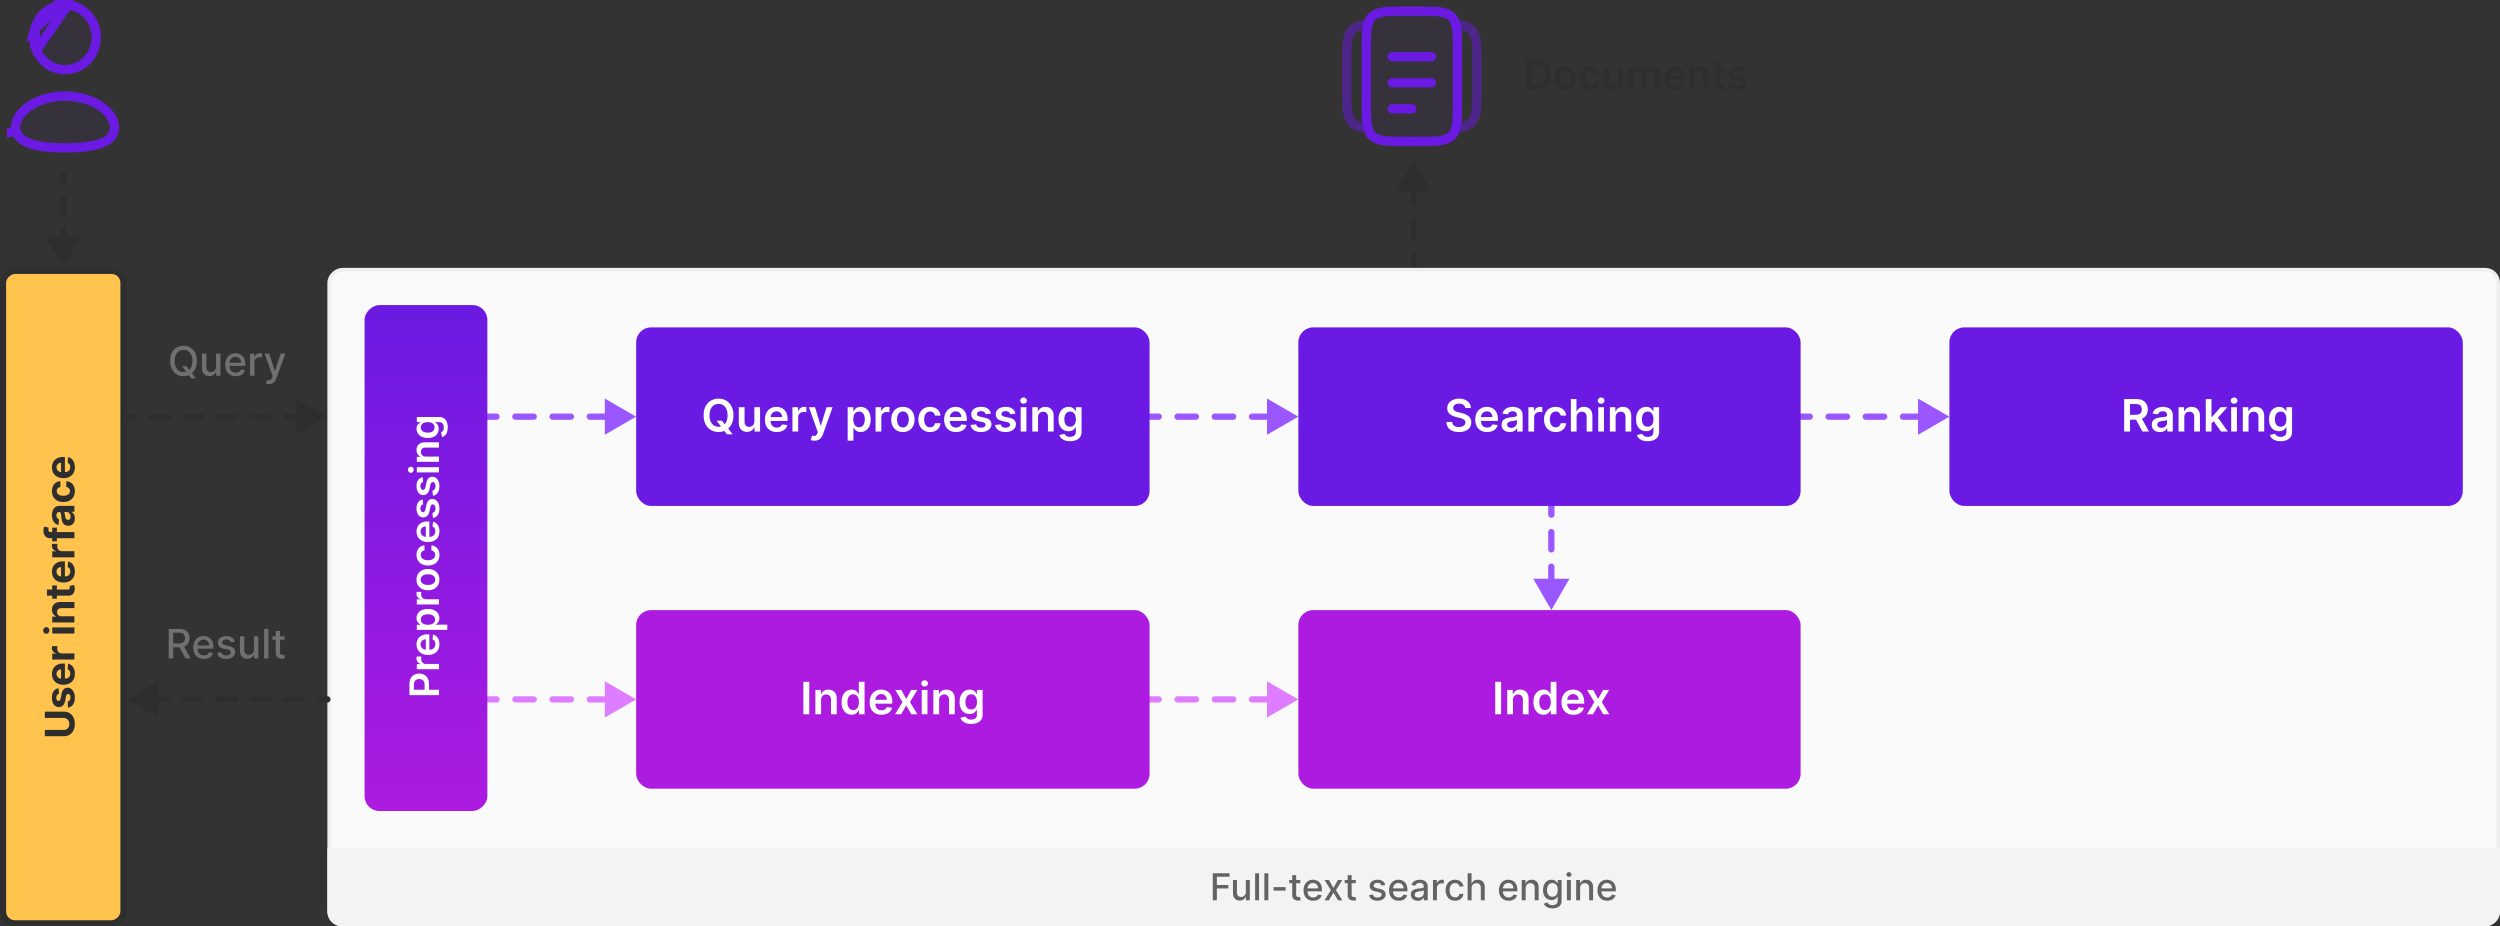
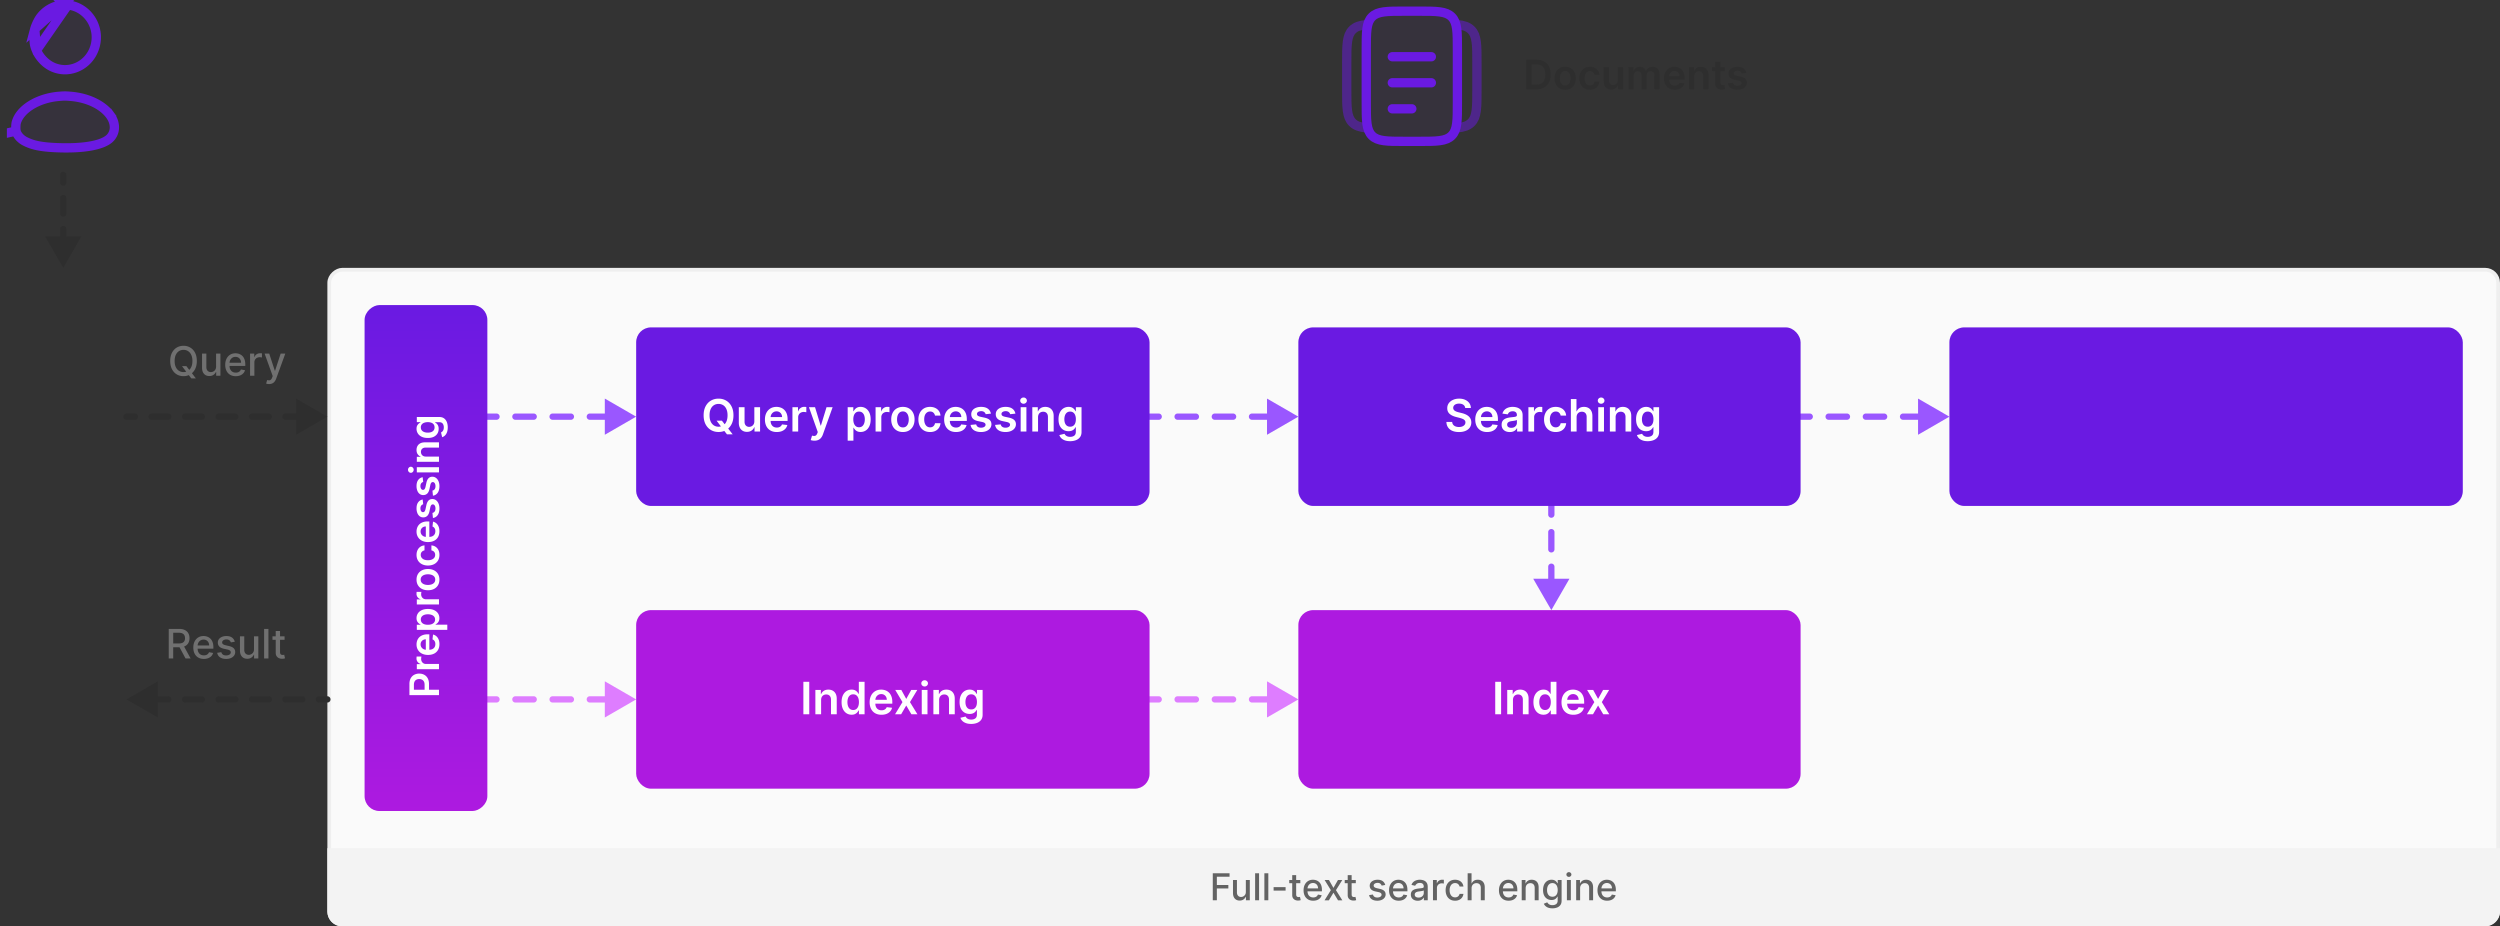
<svg xmlns="http://www.w3.org/2000/svg" width="672" height="249" fill="none" viewBox="0 0 672 249">
  <rect x="0" y="0" width="672" height="249" fill="#333333" stroke="none" />
-   <rect width="175.361" height="32.361" x=".819" y="248.181" fill="#FFC34E" stroke="#2E2E2E" stroke-width="1.639" rx="3.181" transform="rotate(-90 .82 248.181)" />
-   <path fill="#2E2E2E" d="M12.055 192.982v-1.68h5.16c.579 0 1.086.138 1.52.415.435.274.774.658 1.017 1.152.24.494.36 1.069.36 1.726 0 .66-.12 1.237-.36 1.731a2.781 2.781 0 0 1-1.017 1.152c-.434.274-.941.411-1.52.411h-5.16v-1.68h5.016c.303 0 .572-.066.807-.198a1.44 1.44 0 0 0 .555-.566c.134-.243.201-.526.201-.85 0-.326-.067-.609-.201-.849a1.418 1.418 0 0 0-.555-.563 1.602 1.602 0 0 0-.807-.201h-5.016Zm3.686-7.989.093 1.513a.788.788 0 0 0-.35.167.887.887 0 0 0-.252.337 1.148 1.148 0 0 0-.097.493c0 .256.055.472.163.648.106.176.249.264.427.264a.459.459 0 0 0 .36-.171c.1-.114.178-.309.238-.586l.217-1.078c.119-.579.31-1.011.574-1.296.264-.284.61-.427 1.04-.427.39 0 .733.116 1.027.346.295.227.525.54.691.938.163.396.244.853.244 1.37 0 .789-.164 1.417-.492 1.885a1.918 1.918 0 0 1-1.35.819l-.086-1.626a.834.834 0 0 0 .551-.357c.124-.188.186-.43.186-.725 0-.29-.055-.522-.166-.698-.114-.179-.26-.269-.439-.272a.458.458 0 0 0-.368.19c-.099.124-.174.316-.225.574l-.206 1.032c-.116.582-.318 1.015-.605 1.3-.287.282-.653.423-1.098.423-.383 0-.712-.104-.99-.311-.276-.209-.49-.503-.64-.88-.15-.38-.224-.825-.224-1.335 0-.752.159-1.345.477-1.776a1.844 1.844 0 0 1 1.3-.761Zm4.375-3.892c0 .613-.124 1.141-.372 1.583-.25.44-.605.779-1.063 1.016-.46.238-1.005.357-1.633.357-.613 0-1.151-.119-1.614-.357a2.63 2.63 0 0 1-1.082-1.004c-.259-.435-.388-.944-.388-1.529 0-.393.063-.759.19-1.098.124-.341.312-.638.562-.892.251-.256.567-.455.947-.597.378-.142.82-.214 1.327-.214h.454v5.032h-1.025v-3.476a1.27 1.27 0 0 0-.632.155 1.114 1.114 0 0 0-.43.431 1.228 1.228 0 0 0-.16.632c0 .251.059.473.175.667.114.192.268.342.462.45.191.109.404.165.64.167h.973c.295 0 .55-.054.765-.163.214-.111.38-.267.496-.469.117-.202.175-.441.175-.718 0-.183-.026-.352-.078-.504a1.008 1.008 0 0 0-.613-.64l.101-1.529c.367.078.688.237.962.478.272.237.484.545.636.923.15.375.225.808.225 1.299ZM20 177.288h-5.959v-1.602h1.04v-.062c-.37-.109-.649-.291-.838-.547a1.438 1.438 0 0 1-.287-.885 2.5 2.5 0 0 1 .058-.519h1.467a2.116 2.116 0 0 0-.062.322 2.886 2.886 0 0 0-.028.376c0 .243.053.46.16.652.103.188.248.338.434.45.186.108.4.162.644.162H20v1.653Zm0-6.998h-5.959v-1.653H20v1.653Zm-6.727-.83a.899.899 0 0 1-.244.632.794.794 0 0 1-.594.26.777.777 0 0 1-.585-.26.89.89 0 0 1-.249-.632c0-.246.083-.456.249-.629a.77.77 0 0 1 .585-.264c.23 0 .428.088.594.264a.885.885 0 0 1 .244.629Zm3.282-3.799H20v1.652h-5.959v-1.575h1.052v-.069a1.66 1.66 0 0 1-.823-.664c-.204-.31-.306-.686-.306-1.129 0-.413.09-.774.271-1.082.181-.308.44-.547.776-.718.334-.17.732-.256 1.195-.256H20v1.653h-3.5c-.364-.003-.648.09-.852.279-.207.189-.31.449-.31.78 0 .222.047.419.143.59.095.168.235.3.419.395.18.093.4.141.655.144Zm-2.514-8.312h1.242v3.588H14.04v-3.588Zm-1.427 2.773v-1.652h5.555a.76.76 0 0 0 .357-.07.386.386 0 0 0 .174-.194.8.8 0 0 0 .05-.295 1.42 1.42 0 0 0-.018-.233 14.722 14.722 0 0 1-.035-.178l1.23-.26c.025.083.055.199.088.349a2.8 2.8 0 0 1 .066.547c.016.398-.037.747-.159 1.047-.121.298-.31.529-.566.695-.256.165-.58.247-.97.244h-5.772Zm7.502-6.501c0 .613-.124 1.14-.372 1.582a2.55 2.55 0 0 1-1.063 1.017c-.46.238-1.005.357-1.633.357-.613 0-1.151-.119-1.614-.357a2.639 2.639 0 0 1-1.082-1.005c-.259-.434-.388-.944-.388-1.528 0-.394.063-.759.19-1.098a2.44 2.44 0 0 1 .562-.893c.251-.256.567-.455.947-.597.378-.142.82-.213 1.327-.213h.454v5.031h-1.025v-3.476a1.27 1.27 0 0 0-.632.155 1.114 1.114 0 0 0-.43.431 1.228 1.228 0 0 0-.16.632c0 .251.059.474.175.668.114.191.268.341.462.45.191.108.404.164.64.166h.973c.295 0 .55-.054.765-.162.214-.112.38-.268.496-.47.117-.202.175-.441.175-.718 0-.183-.026-.351-.078-.504a1.054 1.054 0 0 0-.233-.392 1.02 1.02 0 0 0-.38-.248l.101-1.528c.367.077.688.236.962.477.272.238.484.545.636.923.15.375.225.808.225 1.3ZM20 149.807h-5.959v-1.602h1.04v-.062c-.37-.109-.649-.291-.838-.547a1.437 1.437 0 0 1-.287-.884 2.518 2.518 0 0 1 .058-.52h1.467a2.142 2.142 0 0 0-.062.322 2.886 2.886 0 0 0-.028.376c0 .243.053.46.16.652.103.189.248.339.434.45.186.108.4.163.644.163H20v1.652Zm-5.959-7.973h1.242v3.678H14.04v-3.678ZM20 144.67h-6.39c-.431 0-.79-.084-1.074-.252a1.62 1.62 0 0 1-.64-.698 2.286 2.286 0 0 1-.213-1.005c0-.253.02-.485.058-.694a4.84 4.84 0 0 1 .105-.474l1.241.295c-.02.065-.04.145-.058.241a1.494 1.494 0 0 0-.027.287c0 .243.057.412.17.508.112.096.268.143.47.143H20v1.649Zm.113-5.331c0 .38-.066.719-.198 1.016a1.632 1.632 0 0 1-.594.706c-.264.171-.592.257-.985.257-.331 0-.61-.061-.834-.183a1.474 1.474 0 0 1-.543-.496 2.418 2.418 0 0 1-.31-.714 5.44 5.44 0 0 1-.148-.846c-.036-.346-.07-.626-.101-.838-.034-.212-.083-.366-.147-.461a.323.323 0 0 0-.287-.144h-.024c-.245 0-.435.078-.57.233-.134.152-.202.37-.202.652 0 .297.066.534.198.709.13.176.292.293.489.35l-.124 1.528a2.077 2.077 0 0 1-.939-.458 2.193 2.193 0 0 1-.613-.88 3.368 3.368 0 0 1-.217-1.257c0-.331.039-.648.116-.951.078-.305.198-.575.361-.81.163-.238.372-.426.628-.563.254-.137.558-.205.912-.205H20v1.567h-.826v.046c.186.096.35.224.492.384.14.161.25.353.33.578.078.225.117.485.117.78Zm-1.141-.473a1.39 1.39 0 0 0-.144-.644 1.141 1.141 0 0 0-.395-.438 1.013 1.013 0 0 0-.563-.16h-.632a.89.89 0 0 1 .093.214c.026.088.05.187.074.299.02.111.04.222.058.333l.043.303c.028.194.073.363.135.508a.809.809 0 0 0 .253.337.61.61 0 0 0 .388.121c.224 0 .396-.082.515-.245.117-.165.175-.375.175-.628Zm1.144-6.857c0 .611-.129 1.136-.388 1.575a2.628 2.628 0 0 1-1.086 1.009c-.463.233-.995.349-1.598.349-.61 0-1.146-.118-1.606-.353a2.618 2.618 0 0 1-1.082-1.013c-.261-.437-.392-.956-.392-1.559 0-.52.094-.975.283-1.366.189-.39.454-.699.795-.927a2.34 2.34 0 0 1 1.203-.376v1.56c-.298.043-.537.16-.718.349-.183.186-.275.43-.275.733 0 .256.07.48.21.671.136.189.337.336.6.442.264.106.584.159.959.159.38 0 .703-.052.97-.155.266-.106.469-.255.609-.446s.21-.415.21-.671c0-.189-.04-.358-.117-.508a.986.986 0 0 0-.338-.377 1.289 1.289 0 0 0-.539-.197v-1.56c.455.026.856.15 1.203.372.344.22.613.524.806.912.194.388.291.847.291 1.377Zm0-6.435c0 .613-.124 1.141-.372 1.583a2.55 2.55 0 0 1-1.063 1.017c-.46.238-1.005.356-1.633.356-.613 0-1.151-.118-1.614-.356a2.639 2.639 0 0 1-1.082-1.005c-.259-.435-.388-.944-.388-1.529 0-.393.063-.759.19-1.097a2.44 2.44 0 0 1 .562-.893c.251-.256.567-.455.947-.597.378-.142.82-.213 1.327-.213h.454v5.031h-1.025v-3.476a1.27 1.27 0 0 0-.632.155 1.114 1.114 0 0 0-.43.431 1.228 1.228 0 0 0-.16.632c0 .251.059.474.175.668.114.191.268.341.462.45.191.108.404.164.64.166h.973c.295 0 .55-.054.765-.163.214-.111.38-.267.496-.469.117-.202.175-.441.175-.718 0-.183-.026-.351-.078-.504a1.046 1.046 0 0 0-.233-.392 1.02 1.02 0 0 0-.38-.248l.101-1.528c.367.077.688.236.962.477.272.238.484.545.636.923.15.375.225.808.225 1.299Z" />
  <rect width="176" height="583" x="88.5" y="248.5" fill="#FAFAFA" stroke="#EFEFEF" rx="3.5" transform="rotate(-90 88.5 248.5)" />
  <path fill="#F3F3F3" d="M92 249a4 4 0 0 1-4-4v-17h584v17a4 4 0 0 1-4 4H92Z" />
  <path fill="#2E2E2E" d="M17.843 47a.843.843 0 0 0-1.686 0h1.686ZM17 72l4.866-8.427h-9.732L17 72Zm-.843-22.917a.843.843 0 1 0 1.686 0h-1.686Zm1.686 4.167a.843.843 0 0 0-1.686 0h1.686Zm-1.686 4.167a.843.843 0 0 0 1.686 0h-1.686Zm1.686 4.166a.843.843 0 0 0-1.686 0h1.686Zm-1.686 4.167a.843.843 0 0 0 1.686 0h-1.686Zm1.686 4.167a.843.843 0 1 0-1.686 0h1.686ZM16.157 47v2.083h1.686V47h-1.686Zm0 6.25v4.167h1.686V53.25h-1.686Zm0 8.333v4.167h1.686v-4.167h-1.686Z" />
  <path fill="#9A57FF" d="M417.843 136a.844.844 0 0 0-1.686 0h1.686ZM417 164l4.865-8.427h-9.73L417 164Zm-.843-25.667a.843.843 0 0 0 1.686 0h-1.686Zm1.686 4.667a.844.844 0 0 0-1.686 0h1.686Zm-1.686 4.667a.843.843 0 0 0 1.686 0h-1.686Zm1.686 4.666a.843.843 0 0 0-1.686 0h1.686ZM416.157 157a.844.844 0 0 0 1.686 0h-1.686Zm1.686 4.667a.843.843 0 0 0-1.686 0h1.686ZM416.157 136v2.333h1.686V136h-1.686Zm0 7v4.667h1.686V143h-1.686Zm0 9.333V157h1.686v-4.667h-1.686ZM131 111.157a.844.844 0 0 0 0 1.686v-1.686Zm40 .843-8.427-4.865v9.73L171 112Zm-37.5.843a.844.844 0 0 0 0-1.686v1.686Zm5-1.686a.844.844 0 0 0 0 1.686v-1.686Zm5 1.686a.844.844 0 0 0 0-1.686v1.686Zm5-1.686a.844.844 0 0 0 0 1.686v-1.686Zm5 1.686a.844.844 0 0 0 0-1.686v1.686Zm5-1.686a.844.844 0 0 0 0 1.686v-1.686Zm5 1.686a.844.844 0 0 0 0-1.686v1.686Zm5-1.686a.844.844 0 0 0 0 1.686v-1.686Zm-37.5 1.686h2.5v-1.686H131v1.686Zm7.5 0h5v-1.686h-5v1.686Zm10 0h5v-1.686h-5v1.686Zm10 0h5v-1.686h-5v1.686Z" />
  <path fill="#DE7DFF" d="M131 187.157a.844.844 0 0 0 0 1.686v-1.686Zm40 .843-8.427-4.865v9.73L171 188Zm-37.5.843a.844.844 0 0 0 0-1.686v1.686Zm5-1.686a.844.844 0 0 0 0 1.686v-1.686Zm5 1.686a.844.844 0 0 0 0-1.686v1.686Zm5-1.686a.844.844 0 0 0 0 1.686v-1.686Zm5 1.686a.844.844 0 0 0 0-1.686v1.686Zm5-1.686a.844.844 0 0 0 0 1.686v-1.686Zm5 1.686a.844.844 0 0 0 0-1.686v1.686Zm5-1.686a.844.844 0 0 0 0 1.686v-1.686Zm-37.5 1.686h2.5v-1.686H131v1.686Zm7.5 0h5v-1.686h-5v1.686Zm10 0h5v-1.686h-5v1.686Zm10 0h5v-1.686h-5v1.686Z" />
  <path fill="#9A57FF" d="M309 111.157a.844.844 0 0 0 0 1.686v-1.686Zm40 .843-8.427-4.865v9.73L349 112Zm-37.5.843a.844.844 0 0 0 0-1.686v1.686Zm5-1.686a.844.844 0 0 0 0 1.686v-1.686Zm5 1.686a.844.844 0 0 0 0-1.686v1.686Zm5-1.686a.844.844 0 0 0 0 1.686v-1.686Zm5 1.686a.844.844 0 0 0 0-1.686v1.686Zm5-1.686a.844.844 0 0 0 0 1.686v-1.686Zm5 1.686a.844.844 0 0 0 0-1.686v1.686Zm5-1.686a.844.844 0 0 0 0 1.686v-1.686Zm-37.5 1.686h2.5v-1.686H309v1.686Zm7.5 0h5v-1.686h-5v1.686Zm10 0h5v-1.686h-5v1.686Zm10 0h5v-1.686h-5v1.686ZM484 111.157a.844.844 0 0 0 0 1.686v-1.686Zm40 .843-8.427-4.865v9.73L524 112Zm-37.5.843a.844.844 0 0 0 0-1.686v1.686Zm5-1.686a.844.844 0 0 0 0 1.686v-1.686Zm5 1.686a.844.844 0 0 0 0-1.686v1.686Zm5-1.686a.844.844 0 0 0 0 1.686v-1.686Zm5 1.686a.844.844 0 0 0 0-1.686v1.686Zm5-1.686a.844.844 0 0 0 0 1.686v-1.686Zm5 1.686a.844.844 0 0 0 0-1.686v1.686Zm5-1.686a.844.844 0 0 0 0 1.686v-1.686Zm-37.5 1.686h2.5v-1.686H484v1.686Zm7.5 0h5v-1.686h-5v1.686Zm10 0h5v-1.686h-5v1.686Zm10 0h5v-1.686h-5v1.686Z" />
  <path fill="#2E2E2E" d="M88 187.157a.843.843 0 0 1 0 1.686v-1.686ZM34 188l8.427-4.865v9.73L34 188Zm51.75.843a.843.843 0 0 1 0-1.686v1.686Zm-4.5-1.686a.843.843 0 0 1 0 1.686v-1.686Zm-4.5 1.686a.843.843 0 0 1 0-1.686v1.686Zm-4.5-1.686a.843.843 0 0 1 0 1.686v-1.686Zm-4.5 1.686a.843.843 0 0 1 0-1.686v1.686Zm-4.5-1.686a.843.843 0 0 1 0 1.686v-1.686Zm-4.5 1.686a.843.843 0 0 1 0-1.686v1.686Zm-4.5-1.686a.843.843 0 0 1 0 1.686v-1.686Zm-4.5 1.686a.843.843 0 0 1 0-1.686v1.686Zm-4.5-1.686a.843.843 0 0 1 0 1.686v-1.686Zm-4.5 1.686a.843.843 0 0 1 0-1.686v1.686Zm-4.5-1.686a.843.843 0 0 1 0 1.686v-1.686ZM88 188.843h-2.25v-1.686H88v1.686Zm-6.75 0h-4.5v-1.686h4.5v1.686Zm-9 0h-4.5v-1.686h4.5v1.686Zm-9 0h-4.5v-1.686h4.5v1.686Zm-9 0h-4.5v-1.686h4.5v1.686Zm-9 0h-4.5v-1.686h4.5v1.686ZM34 111.157a.843.843 0 0 0 0 1.686v-1.686ZM88 112l-8.427-4.865v9.73L88 112Zm-51.75.843a.843.843 0 0 0 0-1.686v1.686Zm4.5-1.686a.843.843 0 0 0 0 1.686v-1.686Zm4.5 1.686a.843.843 0 0 0 0-1.686v1.686Zm4.5-1.686a.843.843 0 0 0 0 1.686v-1.686Zm4.5 1.686a.843.843 0 0 0 0-1.686v1.686Zm4.5-1.686a.843.843 0 0 0 0 1.686v-1.686Zm4.5 1.686a.843.843 0 0 0 0-1.686v1.686Zm4.5-1.686a.843.843 0 0 0 0 1.686v-1.686Zm4.5 1.686a.843.843 0 0 0 0-1.686v1.686Zm4.5-1.686a.843.843 0 0 0 0 1.686v-1.686Zm4.5 1.686a.843.843 0 0 0 0-1.686v1.686Zm4.5-1.686a.843.843 0 0 0 0 1.686v-1.686ZM34 112.843h2.25v-1.686H34v1.686Zm6.75 0h4.5v-1.686h-4.5v1.686Zm9 0h4.5v-1.686h-4.5v1.686Zm9 0h4.5v-1.686h-4.5v1.686Zm9 0h4.5v-1.686h-4.5v1.686Zm9 0h4.5v-1.686h-4.5v1.686Z" />
  <path fill="#DE7DFF" d="M309 187.157a.844.844 0 0 0 0 1.686v-1.686Zm40 .843-8.427-4.865v9.73L349 188Zm-37.5.843a.844.844 0 0 0 0-1.686v1.686Zm5-1.686a.844.844 0 0 0 0 1.686v-1.686Zm5 1.686a.844.844 0 0 0 0-1.686v1.686Zm5-1.686a.844.844 0 0 0 0 1.686v-1.686Zm5 1.686a.844.844 0 0 0 0-1.686v1.686Zm5-1.686a.844.844 0 0 0 0 1.686v-1.686Zm5 1.686a.844.844 0 0 0 0-1.686v1.686Zm5-1.686a.844.844 0 0 0 0 1.686v-1.686Zm-37.5 1.686h2.5v-1.686H309v1.686Zm7.5 0h5v-1.686h-5v1.686Zm10 0h5v-1.686h-5v1.686Zm10 0h5v-1.686h-5v1.686Z" />
-   <path fill="#6A1AE2" fill-opacity=".05" stroke="#6A1AE2" stroke-width="2.5" d="M16.616 1.33c-2.257.247-4.41 1.5-5.823 3.421-.514.699-1.208 2.157-1.447 3.053l7.27-6.474Zm0 0a112.74 112.74 0 0 1 .705-.075l.036-.004m-.741.079.74-.079m-7.56 12.261c.717 1.74 2.272 3.438 3.949 4.308 4.572 2.373 10.175-.033 11.746-5.181 1.617-5.3-1.92-10.73-7.247-11.307l-8.447 12.18Zm0 0c-.295-.718-.438-1.152-.52-1.6-.082-.46-.11-.988-.108-1.91.004-1.423.04-1.683.178-2.198l.45 5.708Zm7.56-12.26h.01a27.395 27.395 0 0 1 .878.08l-.887-.08ZM3.098 35.496l1.22-.272c-.041-.186-.074-.59-.066-1.08.009-.488.055-.901.106-1.104.424-1.69 1.751-3.352 3.824-4.677 2.059-1.317 4.759-2.234 7.717-2.472 1.387-.111 1.7-.111 3.066 0 4.681.378 8.645 2.359 10.597 5.02l1.008-.74-1.008.74c1.76 2.398 1.475 4.974-.244 6.439-.93.792-2.581 1.476-5.023 1.908-2.412.427-5.46.585-9.053.437-4.293-.178-6.579-.686-8.595-1.753-1.257-.666-2.12-1.779-2.329-2.718l-1.22.272Z" />
+   <path fill="#6A1AE2" fill-opacity=".05" stroke="#6A1AE2" stroke-width="2.5" d="M16.616 1.33c-2.257.247-4.41 1.5-5.823 3.421-.514.699-1.208 2.157-1.447 3.053l7.27-6.474Zm0 0a112.74 112.74 0 0 1 .705-.075l.036-.004m-.741.079.74-.079m-7.56 12.261c.717 1.74 2.272 3.438 3.949 4.308 4.572 2.373 10.175-.033 11.746-5.181 1.617-5.3-1.92-10.73-7.247-11.307Zm0 0c-.295-.718-.438-1.152-.52-1.6-.082-.46-.11-.988-.108-1.91.004-1.423.04-1.683.178-2.198l.45 5.708Zm7.56-12.26h.01a27.395 27.395 0 0 1 .878.08l-.887-.08ZM3.098 35.496l1.22-.272c-.041-.186-.074-.59-.066-1.08.009-.488.055-.901.106-1.104.424-1.69 1.751-3.352 3.824-4.677 2.059-1.317 4.759-2.234 7.717-2.472 1.387-.111 1.7-.111 3.066 0 4.681.378 8.645 2.359 10.597 5.02l1.008-.74-1.008.74c1.76 2.398 1.475 4.974-.244 6.439-.93.792-2.581 1.476-5.023 1.908-2.412.427-5.46.585-9.053.437-4.293-.178-6.579-.686-8.595-1.753-1.257-.666-2.12-1.779-2.329-2.718l-1.22.272Z" />
  <path stroke="#6A1AE2" stroke-width="2.5" d="M367.25 6.628c-1.706.168-2.854.548-3.712 1.405C362 9.57 362 12.046 362 16.995v7c0 4.949 0 7.425 1.538 8.962.858.857 2.006 1.237 3.712 1.405m24.5-27.734c1.706.168 2.854.548 3.712 1.405C397 9.57 397 12.046 397 16.995v7c0 4.949 0 7.425-1.538 8.962-.858.857-2.006 1.237-3.712 1.405" opacity=".5" />
  <path fill="#6A1AE2" fill-opacity=".05" stroke="#6A1AE2" stroke-width="2.5" d="M367.25 13.5c0-4.949 0-7.425 1.538-8.962C370.325 3 372.801 3 377.75 3h3.5c4.949 0 7.425 0 8.962 1.538 1.538 1.537 1.538 4.013 1.538 8.962v14c0 4.949 0 7.425-1.538 8.962C388.675 38 386.199 38 381.25 38h-3.5c-4.949 0-7.425 0-8.962-1.538-1.538-1.537-1.538-4.013-1.538-8.962v-14Z" />
  <path stroke="#6A1AE2" stroke-linecap="round" stroke-width="2.5" d="M374.25 22.248h10.5M374.25 15.25h10.5M374.25 29.25h5.25" />
  <rect width="136" height="33" x="98" y="218" fill="url(#paint0_linear_6512_18720)" rx="4" transform="rotate(-90 98 218)" />
  <path fill="#fff" d="M118 186.844h-7.945v-2.98c0-.61.114-1.122.342-1.536.227-.416.54-.73.938-.942a2.783 2.783 0 0 1 1.35-.322c.51 0 .962.107 1.358.322.396.214.707.531.935.95.225.419.338.935.338 1.548v1.974h-1.184v-1.78c0-.357-.062-.649-.186-.877a1.174 1.174 0 0 0-.512-.504 1.623 1.623 0 0 0-.749-.167c-.281 0-.53.056-.744.167a1.13 1.13 0 0 0-.501.508c-.121.228-.182.521-.182.881v1.319H118v1.439Zm0-6.968h-5.959v-1.362h.994v-.062a1.488 1.488 0 0 1-1.079-1.47c0-.078.004-.165.012-.26.005-.098.014-.18.027-.245h1.292c-.021.06-.039.154-.055.284a2.605 2.605 0 0 0-.027.368c0 .256.056.486.167.691.109.201.26.36.454.477.194.116.418.174.671.174H118v1.405Zm.116-6.724c0 .597-.124 1.113-.372 1.548a2.523 2.523 0 0 1-1.063.997c-.46.232-1.002.349-1.625.349-.613 0-1.151-.117-1.614-.349a2.636 2.636 0 0 1-1.086-.986c-.262-.421-.392-.916-.392-1.485 0-.368.059-.714.178-1.04.117-.329.298-.618.543-.869.246-.253.559-.453.939-.597.378-.145.828-.218 1.35-.218h.431v4.884h-.947v-3.538a1.509 1.509 0 0 0-.717.175 1.27 1.27 0 0 0-.501.477 1.347 1.347 0 0 0-.182.706c0 .287.07.539.209.757.137.217.318.386.543.508.223.119.467.18.734.182h.826c.346 0 .644-.063.892-.19.246-.127.435-.304.566-.531.13-.228.194-.494.194-.8 0-.204-.028-.389-.085-.554a1.222 1.222 0 0 0-.26-.431 1.09 1.09 0 0 0-.423-.275l.148-1.311c.346.082.649.24.907.473.257.23.456.525.598.884.14.36.209.771.209 1.234Zm2.118-3.838h-8.193v-1.381h.986v-.081a2.614 2.614 0 0 1-.462-.307 1.64 1.64 0 0 1-.423-.535c-.119-.225-.178-.512-.178-.861 0-.461.118-.876.353-1.245.233-.373.578-.668 1.036-.885.455-.22 1.013-.33 1.675-.33.655 0 1.211.108 1.669.322.457.215.806.507 1.047.877.24.37.361.789.361 1.257 0 .341-.057.625-.171.85a1.735 1.735 0 0 1-.411.543 2.685 2.685 0 0 1-.462.314v.058h3.173v1.404Zm-5.213-1.377c.385 0 .723-.054 1.012-.163.29-.111.516-.27.679-.477.16-.209.241-.463.241-.76 0-.311-.083-.57-.249-.78a1.535 1.535 0 0 0-.686-.473 2.844 2.844 0 0 0-.997-.163c-.37 0-.699.053-.986.159a1.483 1.483 0 0 0-.675.473c-.163.21-.244.471-.244.784 0 .3.079.554.237.764.157.209.379.369.663.477.284.106.619.159 1.005.159Zm2.979-5.45h-5.959v-1.362h.994v-.062a1.487 1.487 0 0 1-1.079-1.47c0-.078.004-.164.012-.26.005-.098.014-.18.027-.244h1.292a1.457 1.457 0 0 0-.055.283 2.605 2.605 0 0 0-.027.368c0 .256.056.486.167.691.109.202.26.361.454.477.194.116.418.175.671.175H118v1.404Zm.116-6.685c0 .582-.128 1.086-.384 1.513a2.61 2.61 0 0 1-1.074.993c-.461.233-.998.349-1.614.349-.616 0-1.155-.116-1.618-.349a2.603 2.603 0 0 1-1.078-.993c-.256-.427-.384-.931-.384-1.513 0-.582.128-1.086.384-1.513a2.568 2.568 0 0 1 1.078-.989c.463-.236 1.002-.353 1.618-.353.616 0 1.153.117 1.614.353.46.232.818.562 1.074.989.256.427.384.931.384 1.513Zm-1.125-.008c0-.315-.086-.579-.26-.791a1.567 1.567 0 0 0-.706-.474 2.891 2.891 0 0 0-.985-.159c-.365 0-.694.053-.989.159a1.57 1.57 0 0 0-.71.474c-.176.212-.264.476-.264.791 0 .323.088.592.264.807.176.212.412.371.71.477.295.104.624.155.989.155.362 0 .691-.051.985-.155.295-.106.531-.265.706-.477.174-.215.26-.484.26-.807Zm1.125-6.638c0 .595-.13 1.105-.391 1.532a2.618 2.618 0 0 1-1.083.981c-.463.228-.995.342-1.598.342-.605 0-1.139-.117-1.602-.349a2.596 2.596 0 0 1-1.086-.986c-.262-.426-.392-.931-.392-1.513 0-.483.089-.911.268-1.284.175-.375.425-.673.748-.896a2.22 2.22 0 0 1 1.125-.38v1.342a1.287 1.287 0 0 0-.717.388c-.194.202-.291.472-.291.811 0 .287.077.539.232.757a1.5 1.5 0 0 0 .66.508c.287.119.631.178 1.032.178.406 0 .755-.059 1.047-.178.29-.119.513-.286.671-.501.155-.217.233-.472.233-.764 0-.207-.039-.392-.116-.555a1.128 1.128 0 0 0-.346-.415 1.335 1.335 0 0 0-.547-.229v-1.342c.422.034.796.158 1.121.373.324.214.577.506.761.876.181.37.271.805.271 1.304Zm0-6.344c0 .598-.124 1.113-.372 1.548a2.523 2.523 0 0 1-1.063.997c-.46.233-1.002.349-1.625.349-.613 0-1.151-.116-1.614-.349a2.634 2.634 0 0 1-1.086-.985c-.262-.422-.392-.917-.392-1.486 0-.367.059-.714.178-1.04.117-.328.298-.618.543-.869.246-.253.559-.452.939-.597.378-.145.828-.217 1.35-.217h.431v4.884h-.947v-3.538c-.269.002-.508.06-.717.174a1.27 1.27 0 0 0-.501.477 1.347 1.347 0 0 0-.182.706c0 .288.07.54.209.757.137.217.318.387.543.508.223.119.467.18.734.182h.826c.346 0 .644-.063.892-.19.246-.126.435-.304.566-.531.13-.228.194-.494.194-.799 0-.205-.028-.389-.085-.555a1.222 1.222 0 0 0-.26-.431 1.09 1.09 0 0 0-.423-.275l.148-1.311c.346.083.649.24.907.473.257.23.456.525.598.885.14.359.209.77.209 1.233Zm-4.5-8.547.14 1.28c-.129.037-.251.1-.365.19a.954.954 0 0 0-.275.357c-.07.15-.105.334-.105.551 0 .292.064.538.19.737.127.197.291.294.493.291a.516.516 0 0 0 .423-.19c.108-.132.198-.349.268-.652l.217-1.016c.121-.564.314-.983.578-1.257.264-.277.609-.416 1.036-.419.375.003.706.113.993.33.284.215.507.513.667.896.16.383.24.822.24 1.319 0 .729-.152 1.316-.457 1.761a1.84 1.84 0 0 1-1.284.795l-.132-1.369a.963.963 0 0 0 .609-.396c.137-.201.205-.464.205-.787 0-.334-.068-.601-.205-.803-.137-.205-.307-.307-.508-.307a.529.529 0 0 0-.423.198c-.111.129-.197.331-.256.605l-.214 1.017c-.119.571-.319.994-.601 1.268-.284.274-.644.41-1.078.408a1.53 1.53 0 0 1-.955-.299 1.956 1.956 0 0 1-.628-.85 3.29 3.29 0 0 1-.225-1.26c0-.699.149-1.248.446-1.649.297-.404.7-.653 1.206-.749Zm0-5.995.14 1.28a1.023 1.023 0 0 0-.365.19.954.954 0 0 0-.275.357c-.07.15-.105.333-.105.551 0 .292.064.538.19.737.127.196.291.293.493.291a.52.52 0 0 0 .423-.19c.108-.132.198-.349.268-.652l.217-1.016c.121-.564.314-.983.578-1.257.264-.277.609-.417 1.036-.419.375.002.706.112.993.329.284.215.507.514.667.897.16.382.24.822.24 1.319 0 .729-.152 1.316-.457 1.761a1.84 1.84 0 0 1-1.284.795l-.132-1.369a.963.963 0 0 0 .609-.396c.137-.202.205-.464.205-.788 0-.333-.068-.601-.205-.803-.137-.204-.307-.306-.508-.306a.529.529 0 0 0-.423.198c-.111.129-.197.331-.256.605l-.214 1.016c-.119.572-.319.995-.601 1.269-.284.274-.644.41-1.078.407a1.524 1.524 0 0 1-.955-.299 1.953 1.953 0 0 1-.628-.849 3.295 3.295 0 0 1-.225-1.261c0-.698.149-1.248.446-1.649.297-.403.7-.653 1.206-.748Zm4.384-1.286h-5.959v-1.405H118v1.405Zm-6.804-.706a.82.82 0 0 1-.221.574c-.15.16-.33.24-.54.24a.706.706 0 0 1-.539-.24.811.811 0 0 1-.225-.574c0-.225.075-.417.225-.574a.704.704 0 0 1 .539-.241c.21 0 .39.08.54.241a.81.81 0 0 1 .221.574Zm3.313-3.547H118v1.404h-5.959v-1.342h1.013v-.07a1.696 1.696 0 0 1-.795-.655c-.197-.303-.295-.677-.295-1.121 0-.412.088-.77.264-1.075.176-.308.43-.546.764-.714.333-.17.738-.254 1.214-.252H118v1.404h-3.577c-.398 0-.71.104-.935.311-.225.204-.337.487-.337.849 0 .246.054.465.163.656.106.189.26.337.461.446.202.106.447.159.734.159Zm5.85-7.844c0 .505-.069.938-.206 1.3a2.311 2.311 0 0 1-.543.873c-.228.219-.48.372-.757.457l-.306-1.264c.116-.057.231-.14.345-.249a1.2 1.2 0 0 0 .287-.438c.078-.186.117-.42.117-.702 0-.398-.097-.728-.291-.989-.192-.261-.507-.392-.947-.392h-1.129v.07c.145.072.294.178.446.318.153.137.281.319.384.547.104.225.156.508.156.849 0 .458-.108.873-.322 1.246-.218.369-.541.664-.97.884-.432.217-.973.326-1.622.326-.654 0-1.206-.109-1.656-.326-.453-.22-.795-.516-1.028-.888a2.288 2.288 0 0 1-.353-1.245c0-.35.059-.637.178-.862.117-.227.258-.408.423-.543.163-.134.317-.236.462-.306v-.078h-.986v-1.385h6.056c.509 0 .931.122 1.265.365.333.243.583.575.748.997.166.421.249.9.249 1.435Zm-3.546-.011c0-.298-.072-.551-.217-.761a1.344 1.344 0 0 0-.625-.477 2.639 2.639 0 0 0-.977-.163 2.75 2.75 0 0 0-.986.163c-.282.106-.5.264-.655.473a1.224 1.224 0 0 0-.237.765c0 .313.081.574.244.783.163.21.387.367.672.474.281.106.602.159.962.159.364 0 .684-.053.958-.159.271-.109.483-.268.636-.478.15-.212.225-.472.225-.779Z" />
  <rect width="138" height="48" x="171" y="88" fill="#6A1AE2" rx="4" />
  <path fill="#fff" d="M192.608 113.068h1.432l.848 1.1.605.716 1.453 1.866h-1.534l-.988-1.253-.422-.596-1.394-1.833Zm4.547-1.432c0 .941-.176 1.746-.528 2.417-.35.667-.827 1.179-1.432 1.534-.602.355-1.286.532-2.05.532-.764 0-1.449-.177-2.054-.532-.602-.358-1.079-.871-1.432-1.539-.349-.67-.524-1.474-.524-2.412 0-.94.175-1.744.524-2.412.353-.67.83-1.183 1.432-1.538.605-.355 1.29-.533 2.054-.533.764 0 1.448.178 2.05.533.605.355 1.082.868 1.432 1.538.352.668.528 1.472.528 2.412Zm-1.589 0c0-.662-.104-1.22-.311-1.674-.205-.458-.489-.803-.853-1.036a2.254 2.254 0 0 0-1.257-.354c-.474 0-.893.118-1.257.354-.363.233-.649.578-.856 1.036-.205.454-.307 1.012-.307 1.674 0 .662.102 1.222.307 1.679.207.455.493.8.856 1.036a2.28 2.28 0 0 0 1.257.349c.475 0 .894-.116 1.257-.349.364-.236.648-.581.853-1.036.207-.457.311-1.017.311-1.679Zm7.199 1.611v-3.792h1.543V116h-1.496v-1.163h-.068a1.973 1.973 0 0 1-.729.899c-.335.233-.748.349-1.24.349-.429 0-.808-.095-1.138-.285a1.988 1.988 0 0 1-.767-.84c-.184-.369-.277-.815-.277-1.338v-4.167h1.543v3.929c0 .414.114.744.341.988.227.244.525.367.895.367.227 0 .447-.056.66-.167.213-.11.388-.275.524-.494.14-.221.209-.498.209-.831Zm6.027 2.881c-.656 0-1.223-.137-1.7-.409a2.773 2.773 0 0 1-1.096-1.168c-.255-.506-.383-1.101-.383-1.785 0-.674.128-1.265.383-1.773.259-.511.62-.909 1.083-1.193.463-.287 1.007-.431 1.632-.431.403 0 .784.066 1.142.196.361.128.679.327.955.597.278.27.497.614.656 1.031.159.415.238.909.238 1.483v.473h-5.365v-1.04h3.887a1.66 1.66 0 0 0-.192-.788 1.4 1.4 0 0 0-.524-.55 1.48 1.48 0 0 0-.776-.2c-.315 0-.592.077-.831.23a1.6 1.6 0 0 0-.558.597 1.714 1.714 0 0 0-.2.805v.908c0 .38.069.707.209.98.139.27.333.477.583.622.25.142.543.213.878.213.225 0 .428-.031.61-.094.181-.065.339-.16.473-.285.133-.125.234-.28.302-.465l1.44.162c-.09.381-.264.713-.519.997-.253.282-.577.5-.972.657-.395.153-.847.23-1.355.23Zm4.215-.128v-6.545h1.496v1.09h.068c.12-.377.324-.669.614-.873a1.684 1.684 0 0 1 1.001-.311c.086 0 .181.004.286.013.108.005.197.015.268.029v1.419a1.683 1.683 0 0 0-.311-.059 2.84 2.84 0 0 0-.404-.03 1.56 1.56 0 0 0-.759.183c-.222.12-.396.286-.524.499a1.404 1.404 0 0 0-.192.737V116h-1.543Zm5.916 2.455a3.05 3.05 0 0 1-.584-.052 2.184 2.184 0 0 1-.421-.11l.358-1.202c.224.065.424.097.6.094a.74.74 0 0 0 .465-.167c.136-.105.251-.281.345-.528l.132-.354-2.373-6.681h1.636l1.508 4.943h.069l1.512-4.943h1.641l-2.621 7.338a2.951 2.951 0 0 1-.485.89c-.202.25-.449.441-.742.571-.29.134-.636.201-1.04.201Zm8.932 0v-9h1.517v1.082h.09c.079-.159.191-.328.336-.507a1.79 1.79 0 0 1 .588-.465c.248-.13.563-.196.946-.196.506 0 .962.13 1.368.388.409.256.733.635.972 1.138.241.5.362 1.114.362 1.841 0 .719-.118 1.329-.354 1.832-.235.503-.556.887-.963 1.151a2.476 2.476 0 0 1-1.38.396c-.375 0-.686-.062-.934-.187a1.894 1.894 0 0 1-.596-.452 2.89 2.89 0 0 1-.345-.507h-.064v3.486h-1.543Zm1.513-5.728c0 .424.06.794.179 1.112.122.319.297.567.524.746.23.176.509.264.835.264.341 0 .627-.09.857-.272.23-.185.403-.436.52-.755.119-.321.179-.686.179-1.095a3.12 3.12 0 0 0-.175-1.082 1.634 1.634 0 0 0-.52-.742c-.23-.179-.517-.268-.861-.268-.329 0-.609.087-.839.26-.23.173-.405.416-.524.729a3.14 3.14 0 0 0-.175 1.103Zm5.987 3.273v-6.545h1.496v1.09h.068a1.63 1.63 0 0 1 .614-.873 1.682 1.682 0 0 1 1.001-.311c.085 0 .18.004.286.013.108.005.197.015.268.029v1.419a1.683 1.683 0 0 0-.311-.059 2.843 2.843 0 0 0-.405-.03 1.56 1.56 0 0 0-.758.183c-.222.12-.397.286-.525.499a1.412 1.412 0 0 0-.191.737V116h-1.543Zm7.344.128c-.64 0-1.194-.141-1.662-.422a2.862 2.862 0 0 1-1.091-1.18c-.256-.506-.384-1.097-.384-1.773 0-.676.128-1.269.384-1.777a2.85 2.85 0 0 1 1.091-1.185c.468-.281 1.022-.422 1.662-.422.639 0 1.193.141 1.661.422.469.281.831.676 1.087 1.185.259.508.388 1.101.388 1.777 0 .676-.129 1.267-.388 1.773a2.84 2.84 0 0 1-1.087 1.18c-.468.281-1.022.422-1.661.422Zm.008-1.236c.347 0 .636-.095.869-.285.233-.194.407-.452.52-.776.117-.324.175-.685.175-1.082 0-.401-.058-.763-.175-1.087a1.712 1.712 0 0 0-.52-.78c-.233-.193-.522-.29-.869-.29-.355 0-.651.097-.886.29a1.743 1.743 0 0 0-.524.78 3.258 3.258 0 0 0-.171 1.087c0 .397.057.758.171 1.082.116.324.291.582.524.776.235.19.531.285.886.285Zm7.292 1.236c-.653 0-1.214-.144-1.683-.431a2.87 2.87 0 0 1-1.078-1.188c-.25-.509-.375-1.094-.375-1.756 0-.665.128-1.252.383-1.76a2.866 2.866 0 0 1 1.083-1.193c.469-.287 1.023-.431 1.662-.431.531 0 1.001.098 1.41.294.412.194.74.468.985.823.244.352.383.764.417 1.236h-1.474a1.413 1.413 0 0 0-.426-.789c-.222-.213-.519-.319-.891-.319-.315 0-.592.085-.831.255a1.63 1.63 0 0 0-.558.725c-.131.315-.196.693-.196 1.133 0 .446.065.83.196 1.151.131.318.314.564.55.737a1.4 1.4 0 0 0 .839.256c.227 0 .43-.043.609-.128.182-.088.334-.215.456-.379.123-.165.206-.365.252-.601h1.474a2.567 2.567 0 0 1-.409 1.231 2.43 2.43 0 0 1-.963.836c-.406.198-.883.298-1.432.298Zm6.969 0c-.657 0-1.223-.137-1.701-.409a2.777 2.777 0 0 1-1.095-1.168c-.255-.506-.383-1.101-.383-1.785 0-.674.128-1.265.383-1.773.259-.511.62-.909 1.083-1.193.463-.287 1.007-.431 1.632-.431.403 0 .784.066 1.142.196.361.128.679.327.954.597.279.27.497.614.657 1.031.159.415.238.909.238 1.483v.473h-5.365v-1.04h3.887a1.66 1.66 0 0 0-.192-.788 1.4 1.4 0 0 0-.524-.55 1.482 1.482 0 0 0-.776-.2c-.315 0-.592.077-.831.23-.239.151-.425.35-.558.597a1.702 1.702 0 0 0-.2.805v.908c0 .38.069.707.208.98.14.27.334.477.584.622.25.142.543.213.878.213.224 0 .428-.031.609-.094.182-.065.34-.16.473-.285.134-.125.235-.28.303-.465l1.44.162a2.24 2.24 0 0 1-.52.997c-.252.282-.576.5-.971.657-.395.153-.847.23-1.355.23Zm9.389-4.943-1.407.153a1.107 1.107 0 0 0-.601-.703 1.42 1.42 0 0 0-.605-.115c-.321 0-.591.069-.809.209-.216.139-.323.319-.32.541a.565.565 0 0 0 .209.464c.145.12.383.218.716.294l1.116.239c.62.134 1.08.345 1.381.635.304.29.457.669.46 1.138a1.78 1.78 0 0 1-.362 1.091c-.236.312-.564.556-.984.733-.421.176-.904.264-1.449.264-.801 0-1.446-.168-1.935-.503-.489-.338-.78-.808-.874-1.411l1.505-.144c.068.295.213.518.434.669.222.15.51.225.865.225.367 0 .661-.075.883-.225.224-.151.336-.337.336-.559a.58.58 0 0 0-.217-.464c-.142-.122-.364-.216-.665-.281l-1.116-.235c-.628-.13-1.093-.351-1.394-.66-.301-.313-.45-.708-.447-1.185a1.673 1.673 0 0 1 .328-1.048c.224-.298.535-.529.933-.691.401-.164.862-.247 1.385-.247.767 0 1.371.164 1.811.49.443.327.717.769.823 1.326Zm6.585 0-1.406.153a1.123 1.123 0 0 0-.209-.4 1.034 1.034 0 0 0-.392-.303 1.42 1.42 0 0 0-.605-.115c-.321 0-.591.069-.809.209-.216.139-.323.319-.32.541a.565.565 0 0 0 .209.464c.145.12.383.218.716.294l1.116.239c.62.134 1.08.345 1.381.635.304.29.457.669.46 1.138a1.78 1.78 0 0 1-.362 1.091c-.236.312-.564.556-.984.733-.421.176-.904.264-1.449.264-.801 0-1.446-.168-1.935-.503-.489-.338-.78-.808-.874-1.411l1.505-.144c.068.295.213.518.434.669.222.15.51.225.865.225.367 0 .661-.075.882-.225.225-.151.337-.337.337-.559a.58.58 0 0 0-.217-.464c-.142-.122-.364-.216-.665-.281l-1.116-.235c-.628-.13-1.093-.351-1.394-.66-.301-.313-.45-.708-.447-1.185a1.673 1.673 0 0 1 .328-1.048c.224-.298.535-.529.933-.691.401-.164.862-.247 1.385-.247.767 0 1.371.164 1.811.49.443.327.717.769.822 1.326Zm1.413 4.815v-6.545h1.543V116h-1.543Zm.776-7.474a.899.899 0 0 1-.631-.243.785.785 0 0 1-.264-.593c0-.233.088-.43.264-.592a.89.89 0 0 1 .631-.247c.247 0 .457.082.63.247a.772.772 0 0 1 .265.592c0 .23-.088.428-.265.593a.888.888 0 0 1-.63.243Zm3.896 3.639V116h-1.543v-6.545h1.474v1.112h.077c.151-.367.391-.658.72-.874.333-.216.743-.324 1.232-.324.452 0 .845.097 1.18.29.338.193.6.473.784.84.188.366.28.811.277 1.333V116h-1.542v-3.929c0-.437-.114-.78-.341-1.027-.225-.247-.536-.371-.933-.371-.27 0-.51.06-.721.179-.207.117-.37.286-.49.507a1.72 1.72 0 0 0-.174.806Zm8.616 6.426c-.554 0-1.03-.075-1.427-.226-.398-.148-.718-.347-.959-.597a2.066 2.066 0 0 1-.503-.83l1.389-.337c.063.128.154.254.273.379.119.128.28.233.481.315.205.086.462.128.772.128.437 0 .799-.106 1.086-.319.287-.211.431-.557.431-1.04v-1.24h-.077c-.08.159-.196.322-.349.49a1.793 1.793 0 0 1-.601.422c-.247.113-.559.17-.934.17-.502 0-.958-.118-1.367-.353-.407-.239-.731-.594-.972-1.066-.239-.474-.358-1.068-.358-1.781 0-.719.119-1.325.358-1.82.241-.497.567-.873.976-1.129a2.512 2.512 0 0 1 1.368-.388c.383 0 .699.066.946.196.25.128.449.283.596.465.148.179.26.348.337.507h.085v-1.082h1.522v6.652c0 .559-.134 1.022-.401 1.389-.267.366-.632.64-1.095.822-.463.182-.989.273-1.577.273Zm.013-3.895c.327 0 .605-.08.835-.239.23-.159.405-.387.524-.686.12-.298.179-.656.179-1.074a2.99 2.99 0 0 0-.179-1.082c-.116-.31-.29-.55-.52-.72-.227-.173-.507-.26-.839-.26-.344 0-.631.089-.861.268-.23.179-.403.425-.52.738a2.994 2.994 0 0 0-.175 1.056c0 .401.059.752.175 1.053.12.298.294.531.524.699.233.165.519.247.857.247Z" />
  <rect width="135" height="48" x="349" y="88" fill="#6A1AE2" rx="4" />
  <path fill="#fff" d="M393.848 109.672a1.165 1.165 0 0 0-.503-.869c-.293-.208-.673-.312-1.142-.312-.33 0-.612.05-.848.15a1.252 1.252 0 0 0-.541.404.99.99 0 0 0-.192.584c0 .182.041.34.124.473.085.134.2.247.345.341.145.091.305.168.481.23.176.063.354.115.533.158l.818.205c.33.076.646.18.95.311.307.13.581.295.823.494.244.199.437.439.579.72.142.281.213.611.213.989 0 .511-.13.961-.392 1.351-.261.386-.639.688-1.133.907-.492.216-1.087.324-1.786.324-.679 0-1.268-.105-1.768-.315a2.636 2.636 0 0 1-1.168-.921c-.278-.403-.429-.895-.451-1.474h1.555c.023.304.116.557.281.758.165.202.38.353.644.452.267.1.565.149.895.149.343 0 .644-.051.903-.153.261-.105.466-.25.614-.435.147-.187.223-.406.225-.656a.83.83 0 0 0-.2-.563 1.475 1.475 0 0 0-.55-.375 5.217 5.217 0 0 0-.818-.272l-.993-.256c-.718-.185-1.287-.464-1.704-.839-.415-.378-.622-.88-.622-1.505 0-.514.139-.964.417-1.351a2.768 2.768 0 0 1 1.147-.899c.483-.216 1.029-.324 1.64-.324.62 0 1.162.108 1.628.324.469.213.837.51 1.104.891.267.378.405.812.413 1.304h-1.521Zm5.879 6.456c-.656 0-1.223-.137-1.7-.409a2.777 2.777 0 0 1-1.095-1.168c-.256-.506-.384-1.101-.384-1.785 0-.674.128-1.265.384-1.773a2.904 2.904 0 0 1 1.082-1.193c.463-.287 1.007-.431 1.632-.431.404 0 .785.066 1.143.196.36.128.679.327.954.597.278.27.497.614.656 1.031.159.415.239.909.239 1.483v.473h-5.365v-1.04h3.886a1.66 1.66 0 0 0-.191-.788 1.396 1.396 0 0 0-.525-.55c-.221-.133-.48-.2-.775-.2-.316 0-.593.077-.831.23-.239.151-.425.35-.558.597a1.715 1.715 0 0 0-.201.805v.908c0 .38.07.707.209.98.139.27.334.477.584.622.25.142.543.213.878.213.224 0 .427-.031.609-.094.182-.065.34-.16.473-.285.134-.125.235-.28.303-.465l1.44.162a2.24 2.24 0 0 1-.52.997c-.253.282-.577.5-.971.657-.395.153-.847.23-1.356.23Zm6.1.004c-.415 0-.789-.074-1.121-.221a1.833 1.833 0 0 1-.784-.665c-.191-.293-.286-.654-.286-1.083 0-.369.068-.674.205-.916.136-.241.322-.435.558-.579.236-.145.501-.255.797-.329.298-.076.606-.132.925-.166.383-.039.694-.075.933-.106.238-.034.412-.085.52-.154.11-.071.166-.18.166-.328v-.025c0-.321-.095-.57-.286-.746-.19-.176-.464-.264-.822-.264-.378 0-.678.082-.899.247a1.219 1.219 0 0 0-.443.584l-1.441-.205c.114-.398.301-.73.563-.997.261-.27.581-.472.959-.605a3.67 3.67 0 0 1 1.252-.205c.316 0 .63.037.942.111.313.074.598.196.857.367.258.167.466.396.622.686.159.289.238.652.238 1.086V116H407.8v-.899h-.052a1.851 1.851 0 0 1-1.031.89c-.253.094-.55.141-.89.141Zm.4-1.133c.31 0 .578-.062.805-.184.228-.125.402-.289.525-.494a1.26 1.26 0 0 0 .187-.669v-.771a.741.741 0 0 1-.247.11 3.366 3.366 0 0 1-.384.09c-.142.026-.282.048-.421.068l-.363.051c-.23.032-.436.083-.618.154-.181.071-.325.17-.43.298a.73.73 0 0 0-.158.486c0 .284.104.498.311.643.208.145.472.218.793.218Zm4.607 1.001v-6.545h1.495v1.09h.069c.119-.377.323-.669.613-.873a1.687 1.687 0 0 1 1.002-.311c.085 0 .18.004.285.013.108.005.198.015.269.029v1.419a1.701 1.701 0 0 0-.311-.059c-.14-.02-.275-.03-.405-.03-.282 0-.534.061-.759.183a1.352 1.352 0 0 0-.716 1.236V116h-1.542Zm7.343.128c-.653 0-1.214-.144-1.683-.431a2.87 2.87 0 0 1-1.078-1.188c-.25-.509-.375-1.094-.375-1.756 0-.665.128-1.252.383-1.76a2.866 2.866 0 0 1 1.083-1.193c.468-.287 1.022-.431 1.662-.431.531 0 1.001.098 1.41.294.412.194.74.468.984.823.245.352.384.764.418 1.236h-1.474a1.408 1.408 0 0 0-.427-.789c-.221-.213-.518-.319-.89-.319-.316 0-.593.085-.831.255a1.63 1.63 0 0 0-.558.725c-.131.315-.196.693-.196 1.133 0 .446.065.83.196 1.151.13.318.314.564.549.737.239.171.519.256.84.256.227 0 .43-.043.609-.128.182-.088.334-.215.456-.379.122-.165.206-.365.252-.601h1.474a2.567 2.567 0 0 1-.409 1.231 2.43 2.43 0 0 1-.963.836c-.406.198-.884.298-1.432.298Zm5.613-3.963V116h-1.542v-8.727h1.508v3.294h.077a1.89 1.89 0 0 1 .712-.874c.323-.216.735-.324 1.235-.324.455 0 .851.095 1.189.286.338.19.6.469.784.835.188.367.282.814.282 1.342V116h-1.543v-3.929c0-.44-.114-.783-.341-1.027-.224-.247-.54-.371-.946-.371-.273 0-.517.06-.733.179a1.26 1.26 0 0 0-.503.507c-.119.222-.179.49-.179.806Zm5.817 3.835v-6.545h1.543V116h-1.543Zm.776-7.474a.899.899 0 0 1-.631-.243.785.785 0 0 1-.264-.593c0-.233.088-.43.264-.592a.89.89 0 0 1 .631-.247c.247 0 .457.082.63.247a.775.775 0 0 1 .265.592c0 .23-.089.428-.265.593a.888.888 0 0 1-.63.243Zm3.896 3.639V116h-1.543v-6.545h1.474v1.112h.077c.151-.367.391-.658.72-.874.333-.216.743-.324 1.232-.324.452 0 .845.097 1.18.29.338.193.6.473.784.84.188.366.28.811.277 1.333V116h-1.542v-3.929c0-.437-.114-.78-.341-1.027-.225-.247-.536-.371-.933-.371-.27 0-.51.06-.721.179-.207.117-.37.286-.49.507a1.72 1.72 0 0 0-.174.806Zm8.616 6.426c-.554 0-1.03-.075-1.427-.226-.398-.148-.718-.347-.959-.597a2.066 2.066 0 0 1-.503-.83l1.389-.337c.063.128.153.254.273.379.119.128.28.233.481.315.205.086.462.128.772.128.437 0 .799-.106 1.086-.319.287-.211.431-.557.431-1.04v-1.24h-.077c-.08.159-.196.322-.349.49a1.793 1.793 0 0 1-.601.422c-.247.113-.559.17-.934.17-.502 0-.958-.118-1.367-.353-.407-.239-.731-.594-.972-1.066-.239-.474-.358-1.068-.358-1.781 0-.719.119-1.325.358-1.82.241-.497.567-.873.976-1.129a2.512 2.512 0 0 1 1.368-.388c.383 0 .699.066.946.196.25.128.449.283.596.465.148.179.26.348.337.507h.085v-1.082h1.522v6.652c0 .559-.134 1.022-.401 1.389-.267.366-.632.64-1.095.822-.463.182-.989.273-1.577.273Zm.013-3.895c.327 0 .605-.08.835-.239.23-.159.405-.387.524-.686.12-.298.179-.656.179-1.074a2.99 2.99 0 0 0-.179-1.082c-.116-.31-.29-.55-.52-.72-.227-.173-.507-.26-.839-.26-.344 0-.631.089-.861.268-.23.179-.403.425-.52.738a2.994 2.994 0 0 0-.175 1.056c0 .401.059.752.175 1.053.119.298.294.531.524.699.233.165.519.247.857.247Z" />
  <rect width="138" height="48" x="524" y="88" fill="#6A1AE2" rx="4" />
-   <path fill="#fff" d="M570.97 116v-8.727h3.273c.67 0 1.233.116 1.687.349.458.233.803.56 1.036.98.236.418.354.905.354 1.462 0 .56-.12 1.045-.358 1.457a2.37 2.37 0 0 1-1.044.951c-.461.221-1.026.332-1.696.332h-2.331v-1.313h2.118c.392 0 .713-.054.963-.161.25-.111.434-.272.554-.482.122-.213.183-.474.183-.784 0-.31-.061-.574-.183-.793a1.176 1.176 0 0 0-.559-.503c-.25-.116-.572-.174-.967-.174h-1.449V116h-1.581Zm4.509-3.955 2.16 3.955h-1.764l-2.122-3.955h1.726Zm5.111 4.087c-.415 0-.788-.074-1.121-.221a1.844 1.844 0 0 1-.784-.665c-.19-.293-.285-.654-.285-1.083 0-.369.068-.674.204-.916.137-.241.323-.435.559-.579.235-.145.501-.255.797-.329.298-.076.606-.132.924-.166.384-.039.695-.075.933-.106.239-.034.412-.085.52-.154.111-.071.167-.18.167-.328v-.025c0-.321-.096-.57-.286-.746-.19-.176-.464-.264-.822-.264-.378 0-.678.082-.9.247a1.231 1.231 0 0 0-.443.584l-1.44-.205c.114-.398.301-.73.562-.997.262-.27.581-.472.959-.605a3.68 3.68 0 0 1 1.253-.205c.315 0 .629.037.942.111.312.074.598.196.856.367.259.167.466.396.623.686.159.289.238.652.238 1.086V116h-1.483v-.899h-.051a1.89 1.89 0 0 1-.396.511 1.9 1.9 0 0 1-.635.379c-.253.094-.55.141-.891.141Zm.401-1.133c.309 0 .578-.062.805-.184.227-.125.402-.289.524-.494.125-.205.188-.428.188-.669v-.771a.741.741 0 0 1-.247.11 3.417 3.417 0 0 1-.384.09c-.142.026-.283.048-.422.068l-.362.051c-.23.032-.436.083-.618.154a1.02 1.02 0 0 0-.43.298.73.73 0 0 0-.158.486c0 .284.104.498.311.643.208.145.472.218.793.218Zm6.149-2.834V116h-1.543v-6.545h1.475v1.112h.076c.151-.367.391-.658.721-.874.332-.216.743-.324 1.231-.324.452 0 .845.097 1.181.29.338.193.599.473.784.84.187.366.279.811.277 1.333V116h-1.543v-3.929c0-.437-.114-.78-.341-1.027-.224-.247-.535-.371-.933-.371-.27 0-.51.06-.72.179a1.241 1.241 0 0 0-.49.507c-.117.222-.175.49-.175.806Zm7.176 1.781-.004-1.862h.247l2.352-2.629h1.803l-2.894 3.221h-.319l-1.185 1.27ZM592.91 116v-8.727h1.542V116h-1.542Zm4.108 0-2.131-2.979 1.04-1.086 2.936 4.065h-1.845Zm2.724 0v-6.545h1.542V116h-1.542Zm.775-7.474a.898.898 0 0 1-.63-.243.785.785 0 0 1-.264-.593c0-.233.088-.43.264-.592a.889.889 0 0 1 .63-.247.88.88 0 0 1 .631.247.774.774 0 0 1 .264.592c0 .23-.088.428-.264.593a.889.889 0 0 1-.631.243Zm3.896 3.639V116h-1.542v-6.545h1.474v1.112h.077a1.87 1.87 0 0 1 .72-.874c.332-.216.743-.324 1.232-.324.451 0 .845.097 1.18.29.338.193.599.473.784.84.188.366.28.811.277 1.333V116h-1.543v-3.929c0-.437-.113-.78-.34-1.027-.225-.247-.536-.371-.934-.371-.27 0-.51.06-.72.179a1.248 1.248 0 0 0-.49.507 1.72 1.72 0 0 0-.175.806Zm8.617 6.426c-.554 0-1.03-.075-1.428-.226-.397-.148-.717-.347-.959-.597a2.063 2.063 0 0 1-.502-.83l1.389-.337c.062.128.153.254.273.379.119.128.279.233.481.315.205.086.462.128.771.128.438 0 .8-.106 1.087-.319.287-.211.43-.557.43-1.04v-1.24h-.076a2.2 2.2 0 0 1-.35.49c-.15.168-.351.308-.601.422-.247.113-.558.17-.933.17-.503 0-.959-.118-1.368-.353-.406-.239-.73-.594-.971-1.066-.239-.474-.358-1.068-.358-1.781 0-.719.119-1.325.358-1.82.241-.497.566-.873.976-1.129a2.511 2.511 0 0 1 1.367-.388c.384 0 .699.066.946.196.25.128.449.283.597.465.148.179.26.348.337.507h.085v-1.082h1.521v6.652c0 .559-.133 1.022-.4 1.389-.267.366-.632.64-1.095.822-.464.182-.989.273-1.577.273Zm.013-3.895c.326 0 .605-.08.835-.239.23-.159.405-.387.524-.686.119-.298.179-.656.179-1.074 0-.411-.06-.772-.179-1.082-.116-.31-.29-.55-.52-.72-.227-.173-.507-.26-.839-.26-.344 0-.631.089-.861.268-.23.179-.404.425-.52.738a2.972 2.972 0 0 0-.175 1.056c0 .401.058.752.175 1.053.119.298.294.531.524.699.233.165.519.247.857.247Z" />
  <rect width="135" height="48" x="349" y="164" fill="#AD1AE0" rx="4" />
  <path fill="#fff" d="M403.498 183.273V192h-1.581v-8.727h1.581Zm3.187 4.892V192h-1.543v-6.545h1.475v1.112h.076c.151-.367.391-.658.721-.874.332-.216.742-.324 1.231-.324.452 0 .845.097 1.18.29.339.193.6.473.785.84.187.366.279.811.277 1.333V192h-1.543v-3.929c0-.437-.114-.78-.341-1.027-.224-.247-.535-.371-.933-.371-.27 0-.51.06-.72.179a1.241 1.241 0 0 0-.49.507c-.117.222-.175.49-.175.806Zm8.199 3.95c-.515 0-.975-.132-1.381-.396s-.727-.648-.963-1.151-.354-1.113-.354-1.832c0-.727.12-1.341.358-1.841.242-.503.567-.882.976-1.138a2.512 2.512 0 0 1 1.368-.388c.383 0 .699.066.946.196.247.128.443.283.588.465.145.179.257.348.337.507h.064v-3.264h1.546V192h-1.517v-1.031h-.093c-.08.159-.195.328-.345.507a1.91 1.91 0 0 1-.597.452c-.247.125-.558.187-.933.187Zm.43-1.266c.327 0 .605-.088.835-.264.23-.179.405-.427.524-.746a3.14 3.14 0 0 0 .179-1.112c0-.423-.059-.791-.179-1.103a1.564 1.564 0 0 0-.519-.729c-.228-.173-.508-.26-.84-.26-.344 0-.631.089-.861.268-.23.179-.403.427-.52.742a3.12 3.12 0 0 0-.174 1.082c0 .409.058.774.174 1.095.12.319.294.57.525.755.233.182.518.272.856.272Zm7.597 1.279c-.656 0-1.223-.137-1.7-.409a2.765 2.765 0 0 1-1.095-1.168c-.256-.506-.384-1.101-.384-1.785 0-.674.128-1.265.384-1.773a2.898 2.898 0 0 1 1.082-1.193c.463-.287 1.007-.431 1.632-.431.403 0 .784.066 1.142.196.361.128.679.327.955.597.278.27.497.614.656 1.031.159.415.239.909.239 1.483v.473h-5.366v-1.04h3.887a1.66 1.66 0 0 0-.192-.788 1.4 1.4 0 0 0-.524-.55 1.48 1.48 0 0 0-.776-.2c-.315 0-.592.077-.831.23a1.6 1.6 0 0 0-.558.597 1.714 1.714 0 0 0-.2.805v.908c0 .38.069.707.209.98.139.27.334.477.584.622.25.142.542.213.877.213.225 0 .428-.031.61-.094.182-.065.339-.16.473-.285.133-.125.234-.28.302-.465l1.441.162a2.25 2.25 0 0 1-.52.997c-.253.282-.577.5-.972.657a3.73 3.73 0 0 1-1.355.23Zm5.336-6.673 1.321 2.416 1.343-2.416h1.632l-1.973 3.272 2.007 3.273h-1.624l-1.385-2.357-1.372 2.357h-1.636l1.994-3.273-1.943-3.272h1.636Z" />
  <rect width="138" height="48" x="171" y="164" fill="#AD1AE0" rx="4" />
  <path fill="#fff" d="M217.528 183.273V192h-1.581v-8.727h1.581Zm3.186 4.892V192h-1.542v-6.545h1.474v1.112h.077c.15-.367.39-.658.72-.874.332-.216.743-.324 1.231-.324.452 0 .846.097 1.181.29.338.193.599.473.784.84.187.366.28.811.277 1.333V192h-1.543v-3.929c0-.437-.113-.78-.341-1.027-.224-.247-.535-.371-.933-.371-.27 0-.51.06-.72.179a1.248 1.248 0 0 0-.49.507c-.117.222-.175.49-.175.806Zm8.199 3.95c-.514 0-.974-.132-1.381-.396-.406-.264-.727-.648-.963-1.151s-.353-1.113-.353-1.832c0-.727.119-1.341.358-1.841.241-.503.566-.882.975-1.138a2.512 2.512 0 0 1 1.368-.388c.384 0 .699.066.946.196.247.128.443.283.588.465.145.179.257.348.337.507h.064v-3.264h1.547V192h-1.517v-1.031h-.094c-.08.159-.195.328-.345.507a1.91 1.91 0 0 1-.597.452c-.247.125-.558.187-.933.187Zm.43-1.266c.327 0 .606-.088.836-.264.23-.179.404-.427.524-.746.119-.318.179-.688.179-1.112 0-.423-.06-.791-.179-1.103a1.572 1.572 0 0 0-.52-.729c-.227-.173-.507-.26-.84-.26-.343 0-.63.089-.86.268a1.62 1.62 0 0 0-.52.742 3.097 3.097 0 0 0-.175 1.082c0 .409.058.774.175 1.095.119.319.294.57.524.755.233.182.518.272.856.272Zm7.597 1.279c-.656 0-1.223-.137-1.7-.409a2.777 2.777 0 0 1-1.095-1.168c-.256-.506-.384-1.101-.384-1.785 0-.674.128-1.265.384-1.773a2.898 2.898 0 0 1 1.082-1.193c.463-.287 1.007-.431 1.632-.431.404 0 .784.066 1.142.196.361.128.679.327.955.597.278.27.497.614.656 1.031.159.415.239.909.239 1.483v.473h-5.365v-1.04h3.886a1.66 1.66 0 0 0-.192-.788 1.394 1.394 0 0 0-.524-.55c-.221-.133-.48-.2-.775-.2-.316 0-.593.077-.831.23-.239.151-.425.35-.559.597-.13.244-.197.513-.2.805v.908c0 .38.07.707.209.98.139.27.334.477.584.622.25.142.542.213.878.213.224 0 .427-.031.609-.094.182-.065.34-.16.473-.285.134-.125.234-.28.303-.465l1.44.162a2.24 2.24 0 0 1-.52.997c-.253.282-.577.5-.972.657-.394.153-.846.23-1.355.23Zm5.337-6.673 1.321 2.416 1.342-2.416h1.632l-1.973 3.272 2.007 3.273h-1.623l-1.385-2.357-1.373 2.357h-1.636l1.994-3.273-1.943-3.272h1.637Zm5.488 6.545v-6.545h1.543V192h-1.543Zm.776-7.474a.9.9 0 0 1-.631-.243.785.785 0 0 1-.264-.593c0-.233.088-.43.264-.592a.891.891 0 0 1 .631-.247c.247 0 .457.082.631.247a.774.774 0 0 1 .264.592c0 .23-.088.428-.264.593a.892.892 0 0 1-.631.243Zm3.896 3.639V192h-1.543v-6.545h1.475v1.112h.076c.151-.367.391-.658.72-.874.333-.216.743-.324 1.232-.324.452 0 .845.097 1.18.29.338.193.6.473.785.84.187.366.279.811.276 1.333V192h-1.542v-3.929c0-.437-.114-.78-.341-1.027-.224-.247-.536-.371-.933-.371-.27 0-.51.06-.72.179a1.241 1.241 0 0 0-.49.507c-.117.222-.175.49-.175.806Zm8.616 6.426c-.554 0-1.03-.075-1.427-.226-.398-.148-.718-.347-.959-.597a2.066 2.066 0 0 1-.503-.83l1.389-.337c.063.128.154.254.273.379.119.128.28.233.482.315.204.086.461.128.771.128.437 0 .8-.106 1.086-.319.287-.211.431-.557.431-1.04v-1.24h-.077a2.193 2.193 0 0 1-.349.49 1.793 1.793 0 0 1-.601.422c-.247.113-.558.17-.933.17-.503 0-.959-.118-1.368-.353-.406-.239-.73-.594-.972-1.066-.238-.474-.358-1.068-.358-1.781 0-.719.12-1.325.358-1.82.242-.497.567-.873.976-1.129a2.512 2.512 0 0 1 1.368-.388c.383 0 .699.066.946.196.25.128.449.283.597.465.147.179.259.348.336.507h.085v-1.082h1.522v6.652c0 .559-.134 1.022-.401 1.389-.267.366-.632.64-1.095.822-.463.182-.989.273-1.577.273Zm.013-3.895c.327 0 .605-.08.835-.239.23-.159.405-.387.524-.686.12-.298.179-.656.179-1.074a2.99 2.99 0 0 0-.179-1.082 1.537 1.537 0 0 0-.519-.72c-.228-.173-.508-.26-.84-.26-.344 0-.631.089-.861.268-.23.179-.403.425-.52.738a2.994 2.994 0 0 0-.174 1.056c0 .401.058.752.174 1.053.12.298.294.531.525.699.232.165.518.247.856.247Z" />
-   <path fill="#2E2E2E" d="M379.157 71a.843.843 0 0 0 1.686 0h-1.686ZM380 43l-4.865 8.427h9.73L380 43Zm.843 25.667a.843.843 0 0 0-1.686 0h1.686ZM379.157 64a.843.843 0 0 0 1.686 0h-1.686Zm1.686-4.667a.843.843 0 0 0-1.686 0h1.686Zm-1.686-4.666a.843.843 0 0 0 1.686 0h-1.686ZM380.843 50a.843.843 0 0 0-1.686 0h1.686Zm-1.686-4.667a.843.843 0 0 0 1.686 0h-1.686ZM380.843 71v-2.333h-1.686V71h1.686Zm0-7v-4.667h-1.686V64h1.686Zm0-9.333V50h-1.686v4.667h1.686Z" />
  <path fill="#636363" d="M325.994 242v-7.273h4.51v.945h-3.412v2.216h3.089v.941h-3.089V242h-1.098Zm8.888-2.262v-3.193h1.065V242h-1.044v-.945h-.057a1.692 1.692 0 0 1-.603.728c-.275.192-.617.288-1.027.288-.35 0-.66-.077-.93-.231a1.625 1.625 0 0 1-.632-.692c-.152-.306-.227-.683-.227-1.133v-3.47h1.061v3.342c0 .372.103.668.309.888.206.22.474.33.803.33a1.305 1.305 0 0 0 1.087-.6c.132-.201.197-.457.195-.767Zm3.554-5.011V242h-1.062v-7.273h1.062Zm2.49 0V242h-1.062v-7.273h1.062Zm4.642 3.74v.919h-3.224v-.919h3.224Zm3.961-1.922v.853h-2.979v-.853h2.979Zm-2.18-1.306h1.062v5.159c0 .206.031.361.092.466a.487.487 0 0 0 .238.209c.1.036.207.053.323.053.086 0 .16-.005.224-.017l.149-.029.192.877a1.674 1.674 0 0 1-.263.071 2.059 2.059 0 0 1-.426.043 1.866 1.866 0 0 1-.781-.149 1.334 1.334 0 0 1-.586-.483c-.149-.218-.224-.491-.224-.82v-5.38Zm5.647 6.871c-.537 0-1-.115-1.388-.344a2.34 2.34 0 0 1-.895-.977c-.208-.421-.313-.915-.313-1.481 0-.558.105-1.051.313-1.477.211-.426.504-.759.881-.998.378-.239.821-.359 1.328-.359.307 0 .606.051.895.153.288.102.548.262.777.48.23.217.411.5.544.848.132.346.198.766.198 1.261v.376h-4.335v-.795h3.295c0-.279-.057-.527-.17-.742a1.288 1.288 0 0 0-.48-.515 1.334 1.334 0 0 0-.717-.188c-.298 0-.559.073-.781.22a1.474 1.474 0 0 0-.512.568 1.643 1.643 0 0 0-.177.756v.622c0 .364.064.674.191.93.131.256.312.451.544.586.232.133.503.199.813.199.201 0 .385-.028.55-.085a1.136 1.136 0 0 0 .707-.693l1.005.181c-.08.296-.225.556-.433.778-.206.22-.465.392-.778.515-.31.121-.664.181-1.062.181Zm4.23-5.565 1.204 2.124 1.214-2.124h1.161l-1.701 2.728 1.715 2.727h-1.161l-1.228-2.038-1.226 2.038h-1.164l1.697-2.727-1.676-2.728h1.165Zm7.216 0v.853h-2.98v-.853h2.98Zm-2.181-1.306h1.062v5.159c0 .206.031.361.092.466a.487.487 0 0 0 .238.209c.1.036.207.053.323.053.086 0 .16-.005.224-.017l.149-.029.192.877a1.674 1.674 0 0 1-.263.071 2.044 2.044 0 0 1-.426.043 1.866 1.866 0 0 1-.781-.149 1.334 1.334 0 0 1-.586-.483c-.149-.218-.224-.491-.224-.82v-5.38Zm10.089 2.638-.962.171a1.158 1.158 0 0 0-.192-.352.947.947 0 0 0-.348-.273 1.261 1.261 0 0 0-.551-.107c-.3 0-.551.068-.752.202-.202.133-.302.305-.302.515 0 .183.067.329.202.441.135.111.353.202.654.273l.866.199c.502.116.876.295 1.122.536.246.242.369.555.369.941 0 .327-.094.618-.284.874a1.857 1.857 0 0 1-.784.596 2.895 2.895 0 0 1-1.162.217c-.61 0-1.109-.13-1.495-.391-.386-.262-.622-.635-.71-1.118l1.026-.156c.064.267.196.47.395.607.198.135.458.202.777.202.348 0 .626-.072.835-.216.208-.147.312-.326.312-.537a.559.559 0 0 0-.191-.429c-.126-.116-.319-.204-.579-.263l-.924-.202c-.509-.116-.885-.301-1.129-.554-.241-.254-.362-.575-.362-.963 0-.322.09-.603.27-.845.18-.241.428-.43.746-.565.317-.137.68-.206 1.09-.206.589 0 1.053.128 1.392.384.338.253.562.593.671 1.019Zm3.625 4.233c-.538 0-1-.115-1.389-.344a2.34 2.34 0 0 1-.895-.977c-.208-.421-.312-.915-.312-1.481 0-.558.104-1.051.312-1.477.211-.426.505-.759.881-.998.379-.239.822-.359 1.328-.359.308 0 .606.051.895.153.289.102.548.262.778.48.229.217.411.5.543.848.133.346.199.766.199 1.261v.376h-4.336v-.795h3.296c0-.279-.057-.527-.171-.742a1.286 1.286 0 0 0-.479-.515 1.337 1.337 0 0 0-.718-.188c-.298 0-.558.073-.781.22-.22.144-.391.334-.511.568a1.632 1.632 0 0 0-.178.756v.622c0 .364.064.674.192.93.13.256.311.451.543.586.232.133.503.199.813.199.202 0 .385-.028.551-.085a1.148 1.148 0 0 0 .707-.693l1.005.181a1.817 1.817 0 0 1-.434.778c-.206.22-.465.392-.777.515a2.909 2.909 0 0 1-1.062.181Zm5.105.011c-.345 0-.658-.064-.937-.192a1.573 1.573 0 0 1-.664-.565c-.161-.246-.242-.548-.242-.905 0-.308.06-.561.178-.76.118-.199.278-.356.479-.472.202-.116.426-.204.675-.263a6.82 6.82 0 0 1 .76-.135l.795-.092c.204-.027.352-.068.444-.125.093-.057.139-.149.139-.277v-.025c0-.31-.088-.55-.263-.721-.173-.17-.431-.255-.774-.255-.358 0-.639.079-.845.238-.204.156-.345.33-.423.522l-.998-.228c.119-.331.291-.598.519-.802.229-.206.493-.355.792-.448a3.112 3.112 0 0 1 1.633-.063c.246.049.476.142.689.277.216.134.392.327.529.578.138.249.206.572.206.97V242h-1.037v-.746h-.042a1.506 1.506 0 0 1-.309.405 1.635 1.635 0 0 1-.529.33 2.05 2.05 0 0 1-.775.132Zm.231-.853c.294 0 .545-.058.753-.174.211-.116.371-.267.48-.454a1.18 1.18 0 0 0 .166-.607v-.703a.556.556 0 0 1-.22.106 3.382 3.382 0 0 1-.366.082l-.401.06-.327.043c-.205.026-.394.07-.564.131a.976.976 0 0 0-.405.266.67.67 0 0 0-.149.455c0 .263.097.462.291.597.194.132.442.198.742.198Zm3.875.732v-5.455h1.027v.867h.057c.099-.294.274-.524.525-.693.253-.17.54-.255.859-.255a4.25 4.25 0 0 1 .451.025v1.015a1.8 1.8 0 0 0-.227-.039 2.25 2.25 0 0 0-.327-.025c-.25 0-.474.054-.671.16-.194.104-.348.25-.461.437a1.178 1.178 0 0 0-.171.632V242h-1.062Zm5.941.11c-.528 0-.983-.119-1.364-.359a2.376 2.376 0 0 1-.874-.997c-.203-.424-.305-.91-.305-1.456 0-.554.104-1.043.312-1.467.209-.426.502-.759.881-.998s.825-.359 1.339-.359c.414 0 .784.077 1.108.231a1.937 1.937 0 0 1 1.143 1.602h-1.033a1.239 1.239 0 0 0-.391-.661c-.201-.184-.471-.277-.809-.277-.296 0-.555.078-.778.235-.22.154-.392.374-.515.66-.123.284-.185.62-.185 1.009 0 .397.061.741.182 1.03.12.288.291.512.511.671.222.158.484.238.785.238.201 0 .383-.037.547-.11a1.12 1.12 0 0 0 .415-.324c.114-.139.193-.307.238-.504h1.033a2.006 2.006 0 0 1-.344.945 1.979 1.979 0 0 1-.771.653c-.319.159-.695.238-1.125.238Zm4.438-3.349V242h-1.062v-7.273h1.047v2.706h.068c.128-.293.323-.527.586-.699.263-.173.606-.26 1.03-.26a2 2 0 0 1 .98.231c.282.154.499.384.653.689.156.303.235.682.235 1.137V242h-1.062v-3.342c0-.4-.103-.71-.309-.93-.206-.223-.493-.334-.86-.334-.25 0-.475.053-.674.16a1.148 1.148 0 0 0-.465.469 1.51 1.51 0 0 0-.167.738Zm9.951 3.349c-.538 0-1-.115-1.389-.344a2.34 2.34 0 0 1-.895-.977c-.208-.421-.312-.915-.312-1.481 0-.558.104-1.051.312-1.477.211-.426.505-.759.881-.998.379-.239.822-.359 1.328-.359.308 0 .606.051.895.153.289.102.548.262.778.48.229.217.411.5.543.848.133.346.199.766.199 1.261v.376h-4.336v-.795h3.296c0-.279-.057-.527-.171-.742a1.286 1.286 0 0 0-.479-.515 1.337 1.337 0 0 0-.718-.188c-.298 0-.558.073-.781.22-.22.144-.391.334-.511.568a1.632 1.632 0 0 0-.178.756v.622c0 .364.064.674.192.93.13.256.311.451.543.586.232.133.503.199.813.199.202 0 .385-.028.551-.085a1.148 1.148 0 0 0 .707-.693l1.005.181a1.817 1.817 0 0 1-.434.778c-.206.22-.465.392-.777.515a2.909 2.909 0 0 1-1.062.181Zm4.58-3.349V242h-1.062v-5.455h1.019v.888h.068c.125-.289.322-.521.589-.696.27-.175.61-.263 1.019-.263.372 0 .698.079.977.235.279.154.496.383.65.689.154.305.231.683.231 1.133V242h-1.062v-3.342c0-.395-.103-.704-.309-.926-.206-.225-.489-.338-.849-.338-.246 0-.465.053-.657.16a1.16 1.16 0 0 0-.451.469c-.109.203-.163.45-.163.738Zm7.202 5.398c-.434 0-.807-.057-1.119-.17a2.179 2.179 0 0 1-.76-.451 1.896 1.896 0 0 1-.44-.615l.912-.376c.064.104.149.214.256.33.109.119.256.219.44.302.187.083.428.124.721.124.403 0 .735-.098.998-.294.263-.195.394-.505.394-.931v-1.072h-.067a2.407 2.407 0 0 1-.277.387 1.506 1.506 0 0 1-.49.369c-.209.104-.48.156-.813.156-.431 0-.82-.1-1.165-.302a2.14 2.14 0 0 1-.817-.898c-.199-.398-.298-.887-.298-1.467 0-.58.098-1.077.294-1.491.199-.414.472-.732.817-.952a2.131 2.131 0 0 1 1.176-.334c.338 0 .612.057.82.171.208.111.37.241.486.391.119.149.21.28.274.394h.078v-.885h1.041v5.576c0 .468-.109.853-.327 1.154a1.92 1.92 0 0 1-.884.667 3.4 3.4 0 0 1-1.25.217Zm-.011-3.121c.305 0 .563-.071.774-.213.213-.145.374-.351.483-.618.111-.27.167-.593.167-.97 0-.367-.055-.69-.163-.969a1.443 1.443 0 0 0-.48-.654 1.266 1.266 0 0 0-.781-.238c-.32 0-.586.083-.799.249a1.498 1.498 0 0 0-.483.668c-.107.281-.16.596-.16.944 0 .358.055.671.164.941.108.27.269.481.482.632.216.152.481.228.796.228Zm3.896.962v-5.455h1.061V242h-1.061Zm.536-6.296a.675.675 0 0 1-.476-.185.599.599 0 0 1-.195-.447c0-.175.065-.325.195-.448a.669.669 0 0 1 .476-.188c.184 0 .342.063.472.188a.588.588 0 0 1 .199.448.592.592 0 0 1-.199.447.663.663 0 0 1-.472.185Zm3.016 3.057V242h-1.062v-5.455h1.019v.888h.067c.126-.289.322-.521.59-.696.27-.175.61-.263 1.019-.263.372 0 .697.079.977.235.279.154.496.383.649.689.154.305.231.683.231 1.133V242h-1.061v-3.342c0-.395-.103-.704-.309-.926-.206-.225-.489-.338-.849-.338-.246 0-.465.053-.657.16-.189.107-.34.263-.451.469-.109.203-.163.45-.163.738ZM432 242.11c-.537 0-1-.115-1.388-.344a2.333 2.333 0 0 1-.895-.977c-.209-.421-.313-.915-.313-1.481 0-.558.104-1.051.313-1.477.21-.426.504-.759.88-.998.379-.239.822-.359 1.329-.359.307 0 .606.051.894.153.289.102.549.262.778.48.23.217.411.5.544.848.132.346.198.766.198 1.261v.376h-4.336v-.795h3.296c0-.279-.057-.527-.171-.742a1.28 1.28 0 0 0-.479-.515 1.336 1.336 0 0 0-.717-.188c-.299 0-.559.073-.782.22a1.48 1.48 0 0 0-.511.568 1.643 1.643 0 0 0-.177.756v.622c0 .364.063.674.191.93.131.256.312.451.544.586.232.133.503.199.813.199.201 0 .385-.028.55-.085a1.136 1.136 0 0 0 .707-.693l1.005.181a1.826 1.826 0 0 1-.433.778c-.206.22-.466.392-.778.515-.31.121-.664.181-1.062.181Z" />
  <path fill="#2E2E2E" d="M412.967 24h-2.692v-7.945h2.746c.789 0 1.467.16 2.033.477.569.316 1.006.77 1.311 1.362.305.592.458 1.3.458 2.126 0 .827-.154 1.539-.462 2.134a3.192 3.192 0 0 1-1.322 1.369c-.575.318-1.265.477-2.072.477Zm-1.253-1.245h1.183c.554 0 1.015-.101 1.385-.303.37-.204.648-.508.834-.912.186-.405.279-.912.279-1.52s-.093-1.112-.279-1.513a1.9 1.9 0 0 0-.826-.904c-.362-.202-.812-.303-1.35-.303h-1.226v5.455Zm9.014 1.361c-.582 0-1.087-.128-1.513-.384a2.604 2.604 0 0 1-.993-1.074c-.233-.46-.35-.998-.35-1.614 0-.616.117-1.155.35-1.618.235-.463.566-.822.993-1.078.426-.256.931-.384 1.513-.384.581 0 1.086.128 1.512.384.427.256.757.615.99 1.078.235.463.353 1.003.353 1.618 0 .616-.118 1.153-.353 1.614-.233.46-.563.818-.99 1.074-.426.256-.931.384-1.512.384Zm.007-1.125c.316 0 .58-.086.792-.26.212-.175.369-.41.473-.706.106-.294.159-.623.159-.985 0-.364-.053-.694-.159-.99a1.57 1.57 0 0 0-.473-.709c-.212-.176-.476-.264-.792-.264-.323 0-.592.088-.807.264a1.593 1.593 0 0 0-.477.71 2.985 2.985 0 0 0-.155.99c0 .361.052.69.155.985.106.294.265.53.477.706.215.173.484.26.807.26Zm6.639 1.125c-.595 0-1.106-.13-1.533-.391a2.615 2.615 0 0 1-.981-1.083c-.228-.463-.341-.995-.341-1.598 0-.605.116-1.14.349-1.602a2.6 2.6 0 0 1 .985-1.086c.427-.262.931-.392 1.513-.392.484 0 .912.09 1.284.268.375.175.674.425.896.748.222.32.349.696.38 1.125h-1.342a1.283 1.283 0 0 0-.388-.717c-.202-.194-.472-.291-.811-.291-.287 0-.539.077-.756.232a1.488 1.488 0 0 0-.508.66c-.119.287-.179.63-.179 1.032 0 .406.06.755.179 1.047.119.29.285.513.5.671.217.155.472.233.764.233.207 0 .392-.039.555-.116a1.11 1.11 0 0 0 .415-.346c.111-.15.188-.332.229-.547h1.342a2.34 2.34 0 0 1-.372 1.121 2.207 2.207 0 0 1-.877.76c-.37.182-.804.272-1.303.272Zm7.503-2.622v-3.453h1.404V24h-1.361v-1.059h-.062a1.795 1.795 0 0 1-.664.819c-.305.212-.681.318-1.128.318-.391 0-.736-.087-1.036-.26a1.81 1.81 0 0 1-.699-.765c-.168-.336-.252-.742-.252-1.218v-3.794h1.405v3.577c0 .378.103.678.31.9.207.223.478.334.815.334.207 0 .407-.05.601-.152.194-.1.353-.25.477-.45.127-.201.19-.453.19-.756ZM437.725 24v-5.959h1.343v1.013h.07a1.58 1.58 0 0 1 .616-.8c.287-.193.63-.29 1.028-.29.404 0 .744.098 1.021.295.279.194.475.459.589.795h.062a1.63 1.63 0 0 1 .668-.791c.315-.2.689-.3 1.121-.3.548 0 .995.174 1.342.52.346.347.52.853.52 1.517v4h-1.408v-3.782c0-.37-.099-.64-.295-.811a1.054 1.054 0 0 0-.722-.26c-.339 0-.604.106-.795.318-.189.21-.283.483-.283.819V24h-1.377v-3.84c0-.308-.094-.554-.28-.738-.183-.183-.424-.275-.721-.275-.202 0-.386.052-.551.155-.166.101-.298.245-.396.43a1.348 1.348 0 0 0-.147.645V24h-1.405Zm12.442.116c-.597 0-1.113-.124-1.548-.372a2.53 2.53 0 0 1-.997-1.063c-.232-.46-.349-1.002-.349-1.625 0-.613.117-1.151.349-1.614.236-.466.564-.828.986-1.086.421-.262.917-.392 1.486-.392.367 0 .713.06 1.039.178.329.117.618.298.869.543.254.246.453.559.598.94.144.377.217.827.217 1.35v.43h-4.884v-.947h3.538a1.513 1.513 0 0 0-.175-.717 1.273 1.273 0 0 0-.477-.5 1.342 1.342 0 0 0-.706-.183c-.287 0-.539.07-.757.21a1.449 1.449 0 0 0-.508.542 1.567 1.567 0 0 0-.182.734v.826c0 .346.063.644.19.892.127.246.304.435.532.566.227.13.493.194.799.194.204 0 .389-.028.554-.085.166-.06.309-.146.431-.26.122-.114.213-.255.275-.423l1.312.148c-.083.346-.241.649-.474.907-.23.256-.525.456-.884.598-.36.14-.771.21-1.234.21Zm5.242-3.607V24h-1.404v-5.959h1.342v1.013h.07c.137-.334.355-.599.655-.795.303-.197.677-.295 1.122-.295.411 0 .769.088 1.074.264.308.175.546.43.714.764.171.334.255.738.252 1.214V24h-1.404v-3.577c0-.398-.104-.71-.311-.935-.204-.225-.487-.337-.849-.337-.246 0-.464.054-.656.163-.189.106-.337.26-.446.462a1.559 1.559 0 0 0-.159.733Zm8.228-2.468v1.087h-3.425V18.04h3.425Zm-2.58-1.427h1.405v5.594c0 .189.028.333.085.434a.458.458 0 0 0 .233.202.887.887 0 0 0 .318.054c.088 0 .168-.006.24-.02.075-.012.132-.024.171-.034l.237 1.098a2.64 2.64 0 0 1-.827.14 2.29 2.29 0 0 1-.95-.16 1.475 1.475 0 0 1-.671-.55c-.163-.249-.243-.56-.241-.931v-5.827Zm8.379 3.002-1.281.14a1.018 1.018 0 0 0-.19-.365.944.944 0 0 0-.357-.275 1.297 1.297 0 0 0-.55-.105c-.293 0-.538.064-.737.19-.197.127-.294.291-.291.493a.512.512 0 0 0 .19.423c.132.108.349.198.651.267l1.017.218c.564.121.982.314 1.257.578.276.264.416.609.419 1.035a1.625 1.625 0 0 1-.33.994c-.215.284-.514.506-.896.667-.383.16-.823.24-1.319.24-.73 0-1.317-.152-1.761-.457a1.842 1.842 0 0 1-.796-1.284l1.37-.132a.966.966 0 0 0 .395.609c.202.137.465.205.788.205.334 0 .601-.068.803-.205.204-.137.306-.307.306-.508a.531.531 0 0 0-.197-.423c-.13-.111-.331-.197-.606-.256l-1.016-.214c-.572-.119-.994-.32-1.269-.601-.274-.284-.409-.644-.407-1.078a1.53 1.53 0 0 1 .299-.955c.204-.271.487-.48.849-.628.365-.15.785-.225 1.261-.225.698 0 1.248.149 1.649.446.403.297.653.7.749 1.206Z" />
  <path fill="#707070" d="M48.929 98.424h1.179l.83 1.082.392.481 1.323 1.727h-1.226l-.885-1.152-.302-.419-1.311-1.719Zm3.98-1.396c0 .848-.155 1.577-.466 2.188a3.421 3.421 0 0 1-1.276 1.404c-.538.326-1.15.489-1.835.489-.688 0-1.302-.163-1.843-.489-.537-.329-.962-.798-1.272-1.408-.31-.61-.465-1.339-.465-2.184 0-.849.155-1.577.465-2.184.31-.61.735-1.079 1.273-1.405.54-.328 1.154-.492 1.842-.492.685 0 1.297.164 1.835.492.54.326.966.794 1.276 1.405.31.607.466 1.335.466 2.184Zm-1.187 0c0-.647-.105-1.191-.315-1.634-.206-.444-.49-.78-.853-1.008a2.217 2.217 0 0 0-1.222-.345c-.458 0-.866.115-1.226.345-.36.227-.644.564-.853 1.008-.207.443-.31.987-.31 1.634 0 .646.103 1.192.31 1.637.21.442.494.778.853 1.008.36.228.768.342 1.226.342.455 0 .863-.114 1.222-.342.362-.23.647-.566.853-1.008.21-.445.315-.99.315-1.637Zm6.363 1.5v-3.487h1.163V101h-1.14v-1.032h-.062a1.86 1.86 0 0 1-.66.795c-.3.21-.673.315-1.12.315-.383 0-.722-.084-1.017-.253a1.764 1.764 0 0 1-.69-.756c-.166-.334-.249-.746-.249-1.237v-3.79h1.16v3.65c0 .406.113.73.338.97.225.24.517.36.876.36.218 0 .434-.054.648-.163.217-.108.397-.272.54-.492.144-.22.215-.5.213-.838Zm5.29 2.592c-.587 0-1.093-.125-1.517-.376a2.549 2.549 0 0 1-.977-1.067c-.228-.46-.342-1-.342-1.618 0-.61.114-1.148.342-1.613.23-.466.55-.83.962-1.09.413-.261.897-.392 1.45-.392.337 0 .663.055.978.167.316.11.599.285.85.523.25.238.448.547.593.928.145.377.218.836.218 1.377v.41h-4.737v-.868h3.6c0-.305-.062-.576-.186-.81a1.409 1.409 0 0 0-.524-.563 1.464 1.464 0 0 0-.784-.206c-.326 0-.61.08-.853.24-.24.158-.427.365-.559.621-.129.254-.194.53-.194.826v.68c0 .398.07.736.21 1.016.142.28.34.492.593.64.254.145.55.217.889.217.22 0 .42-.031.601-.093a1.246 1.246 0 0 0 .772-.757l1.098.198a1.989 1.989 0 0 1-.474.85c-.225.24-.508.428-.85.562a3.177 3.177 0 0 1-1.159.198Zm3.843-.12v-5.959h1.121v.947h.063c.108-.32.3-.573.574-.757.276-.186.59-.279.939-.279a4.935 4.935 0 0 1 .492.027v1.11a2.088 2.088 0 0 0-.248-.043 2.37 2.37 0 0 0-.357-.027c-.274 0-.519.058-.733.175a1.298 1.298 0 0 0-.69 1.167V101h-1.16Zm5.108 2.234c-.174 0-.331-.014-.474-.042a1.493 1.493 0 0 1-.318-.086l.28-.95c.212.057.4.081.566.074a.681.681 0 0 0 .438-.186c.13-.117.243-.307.341-.571l.144-.395-2.18-6.037h1.241l1.51 4.624h.061l1.51-4.624h1.245l-2.456 6.754a2.693 2.693 0 0 1-.434.788c-.176.217-.386.38-.629.489a2.066 2.066 0 0 1-.846.162ZM45.357 177v-7.945h2.832c.615 0 1.126.106 1.532.318.409.212.714.506.916.881.201.372.302.803.302 1.292 0 .486-.102.914-.306 1.284a2.06 2.06 0 0 1-.916.857c-.406.204-.917.307-1.532.307H46.04v-1.032h2.036c.388 0 .704-.056.947-.167.245-.111.425-.273.539-.485.114-.212.17-.467.17-.764 0-.3-.057-.56-.174-.78a1.124 1.124 0 0 0-.54-.504c-.242-.119-.562-.179-.957-.179h-1.505V177h-1.2Zm3.922-3.584L51.242 177h-1.366l-1.924-3.584h1.327Zm5.519 3.704c-.587 0-1.093-.125-1.517-.376a2.55 2.55 0 0 1-.977-1.067c-.228-.46-.342-.999-.342-1.617 0-.611.114-1.149.342-1.614.23-.466.55-.829.962-1.09.413-.262.897-.392 1.45-.392a2.9 2.9 0 0 1 .978.167c.316.111.599.285.85.523.25.238.448.547.593.928.145.377.217.836.217 1.377v.411h-4.736v-.869h3.6c0-.305-.062-.576-.186-.811a1.405 1.405 0 0 0-.524-.562 1.464 1.464 0 0 0-.784-.206c-.326 0-.61.08-.853.241-.24.157-.427.364-.559.62-.13.254-.194.529-.194.827v.678c0 .399.07.737.21 1.017.142.279.34.492.593.64.254.145.55.217.889.217.22 0 .42-.031.6-.093a1.249 1.249 0 0 0 .772-.756l1.099.197a1.985 1.985 0 0 1-.474.85c-.224.24-.508.428-.85.562a3.177 3.177 0 0 1-1.159.198Zm8.308-4.624-1.05.186a1.254 1.254 0 0 0-.21-.384 1.035 1.035 0 0 0-.38-.298 1.37 1.37 0 0 0-.602-.117c-.328 0-.602.074-.822.221-.22.145-.33.333-.33.563 0 .199.074.359.221.481.148.121.386.221.714.299l.947.217c.548.127.956.322 1.225.586.27.263.404.606.404 1.028 0 .356-.104.675-.31.954-.205.277-.49.494-.858.652-.364.157-.787.236-1.268.236-.668 0-1.212-.142-1.634-.426-.421-.288-.68-.695-.775-1.222l1.12-.171c.07.292.214.513.431.663.218.148.5.221.85.221.38 0 .684-.079.911-.236.228-.161.342-.356.342-.586a.607.607 0 0 0-.21-.469c-.137-.127-.348-.223-.632-.288l-1.009-.221c-.556-.126-.967-.328-1.233-.605-.264-.277-.396-.627-.396-1.051 0-.352.098-.66.295-.923.197-.264.468-.47.815-.617.346-.15.743-.225 1.19-.225.645 0 1.151.14 1.521.419.37.277.614.648.733 1.113Zm5.167 2.033v-3.488h1.163V177h-1.14v-1.032h-.062a1.86 1.86 0 0 1-.66.795c-.3.21-.673.315-1.12.315-.383 0-.722-.084-1.017-.253a1.764 1.764 0 0 1-.69-.756c-.166-.334-.249-.746-.249-1.238v-3.79h1.16v3.651c0 .406.112.729.338.97.225.24.517.36.876.36.217 0 .433-.054.648-.163.217-.108.397-.272.54-.492.144-.22.215-.499.213-.838Zm3.882-5.474V177h-1.16v-7.945h1.16Zm4.342 1.986v.931h-3.255v-.931h3.255Zm-2.382-1.427h1.16v5.636c0 .225.033.395.1.509a.53.53 0 0 0 .26.229c.11.038.227.058.353.058.094 0 .175-.007.245-.02l.163-.031.21.958a2.33 2.33 0 0 1-.753.125c-.305.005-.59-.05-.854-.163a1.466 1.466 0 0 1-.64-.528c-.163-.238-.244-.537-.244-.896v-5.877Z" />
  <defs>
    <linearGradient id="paint0_linear_6512_18720" x1="234" x2="98" y1="234.5" y2="234.5" gradientUnits="userSpaceOnUse">
      <stop stop-color="#6A1AE2" />
      <stop offset="1" stop-color="#AD1AE0" />
    </linearGradient>
  </defs>
</svg>